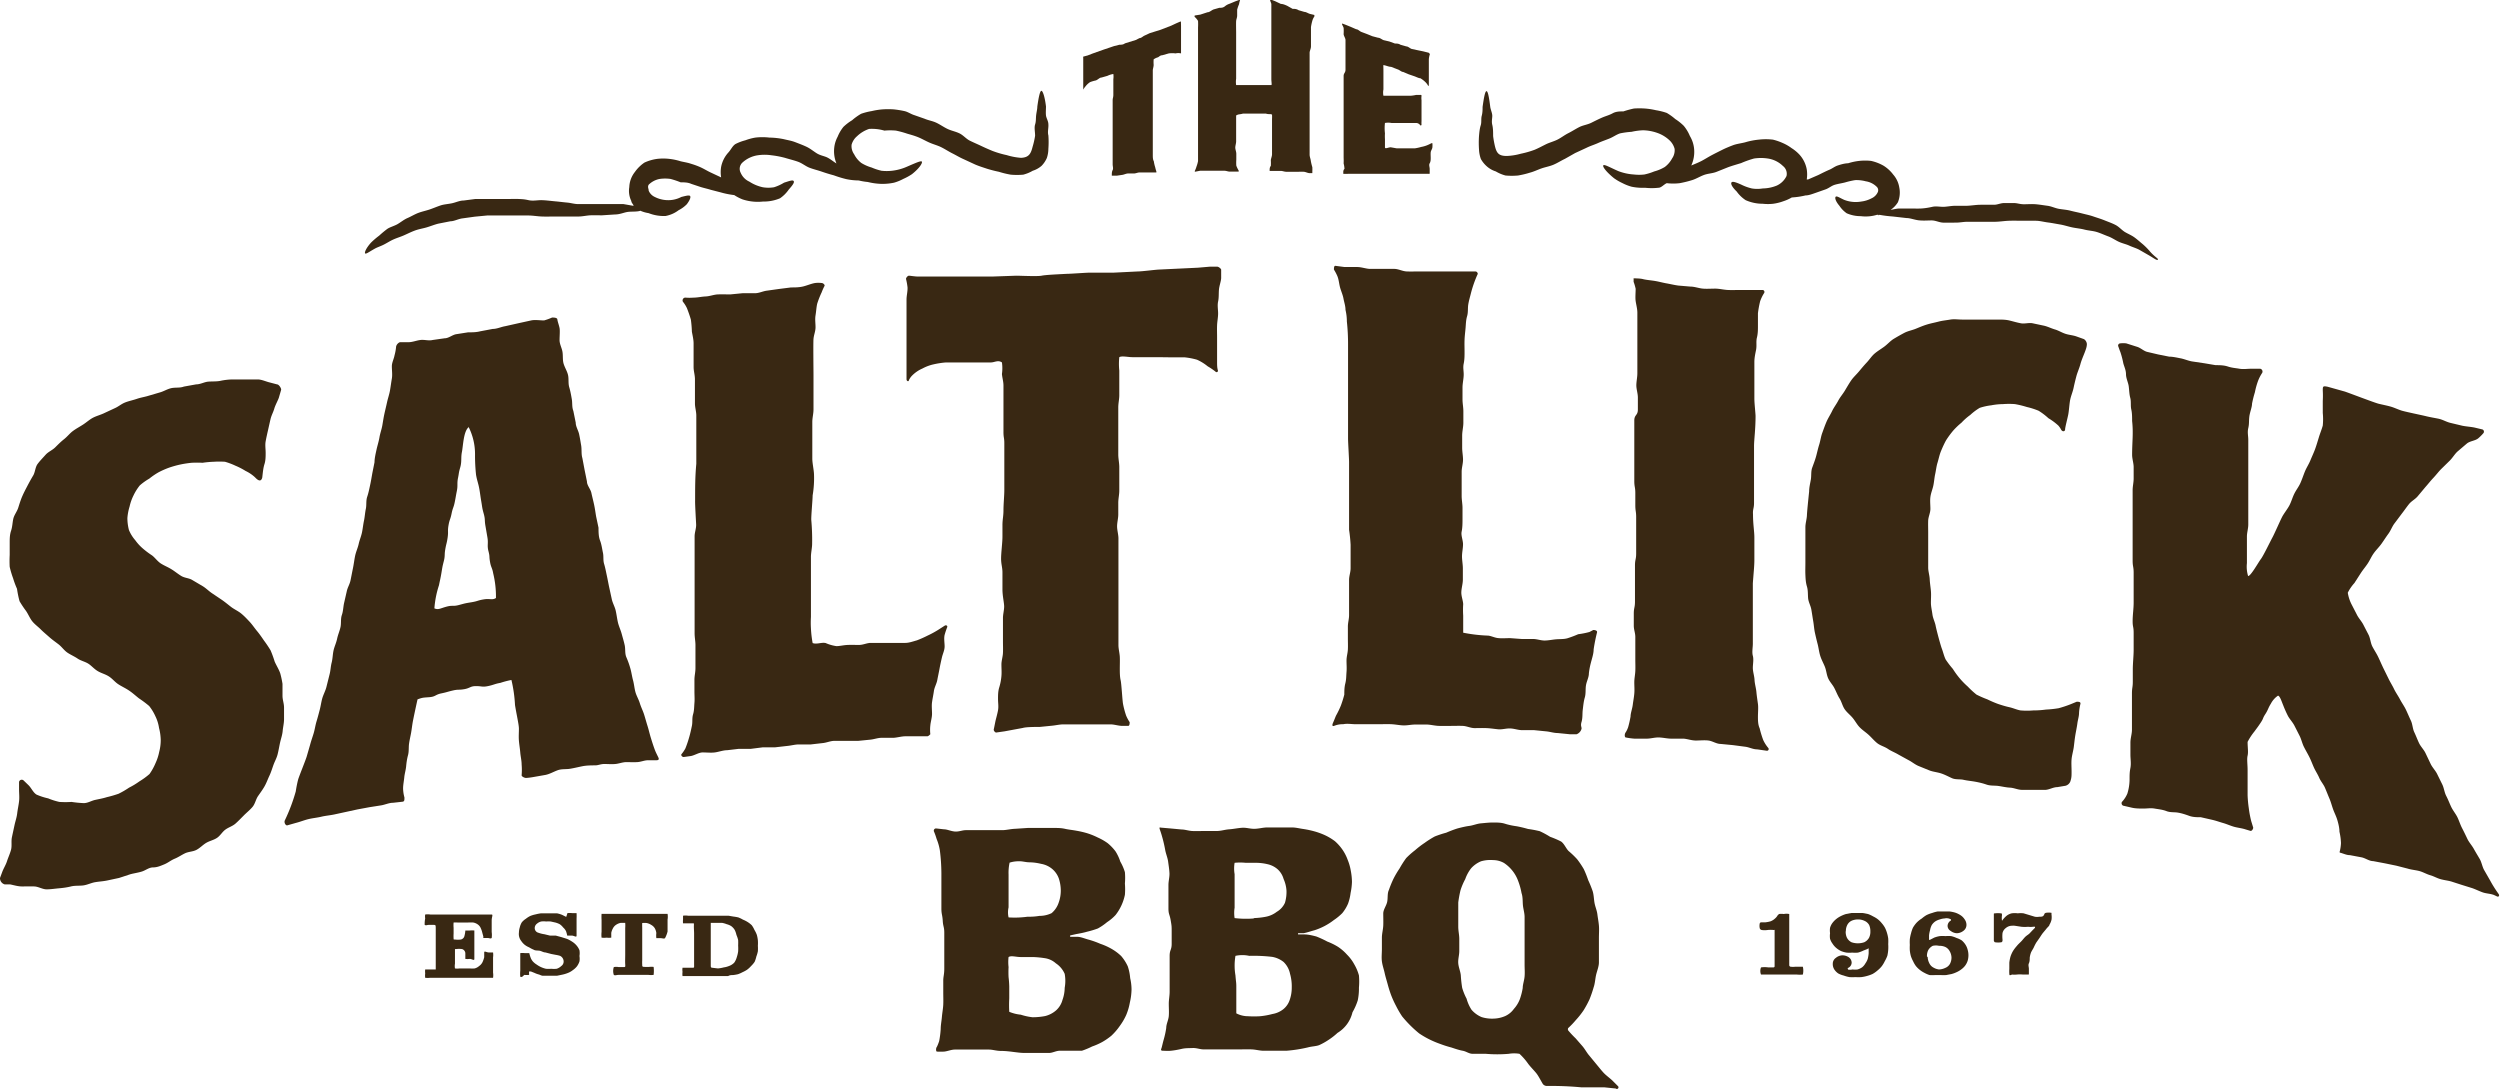
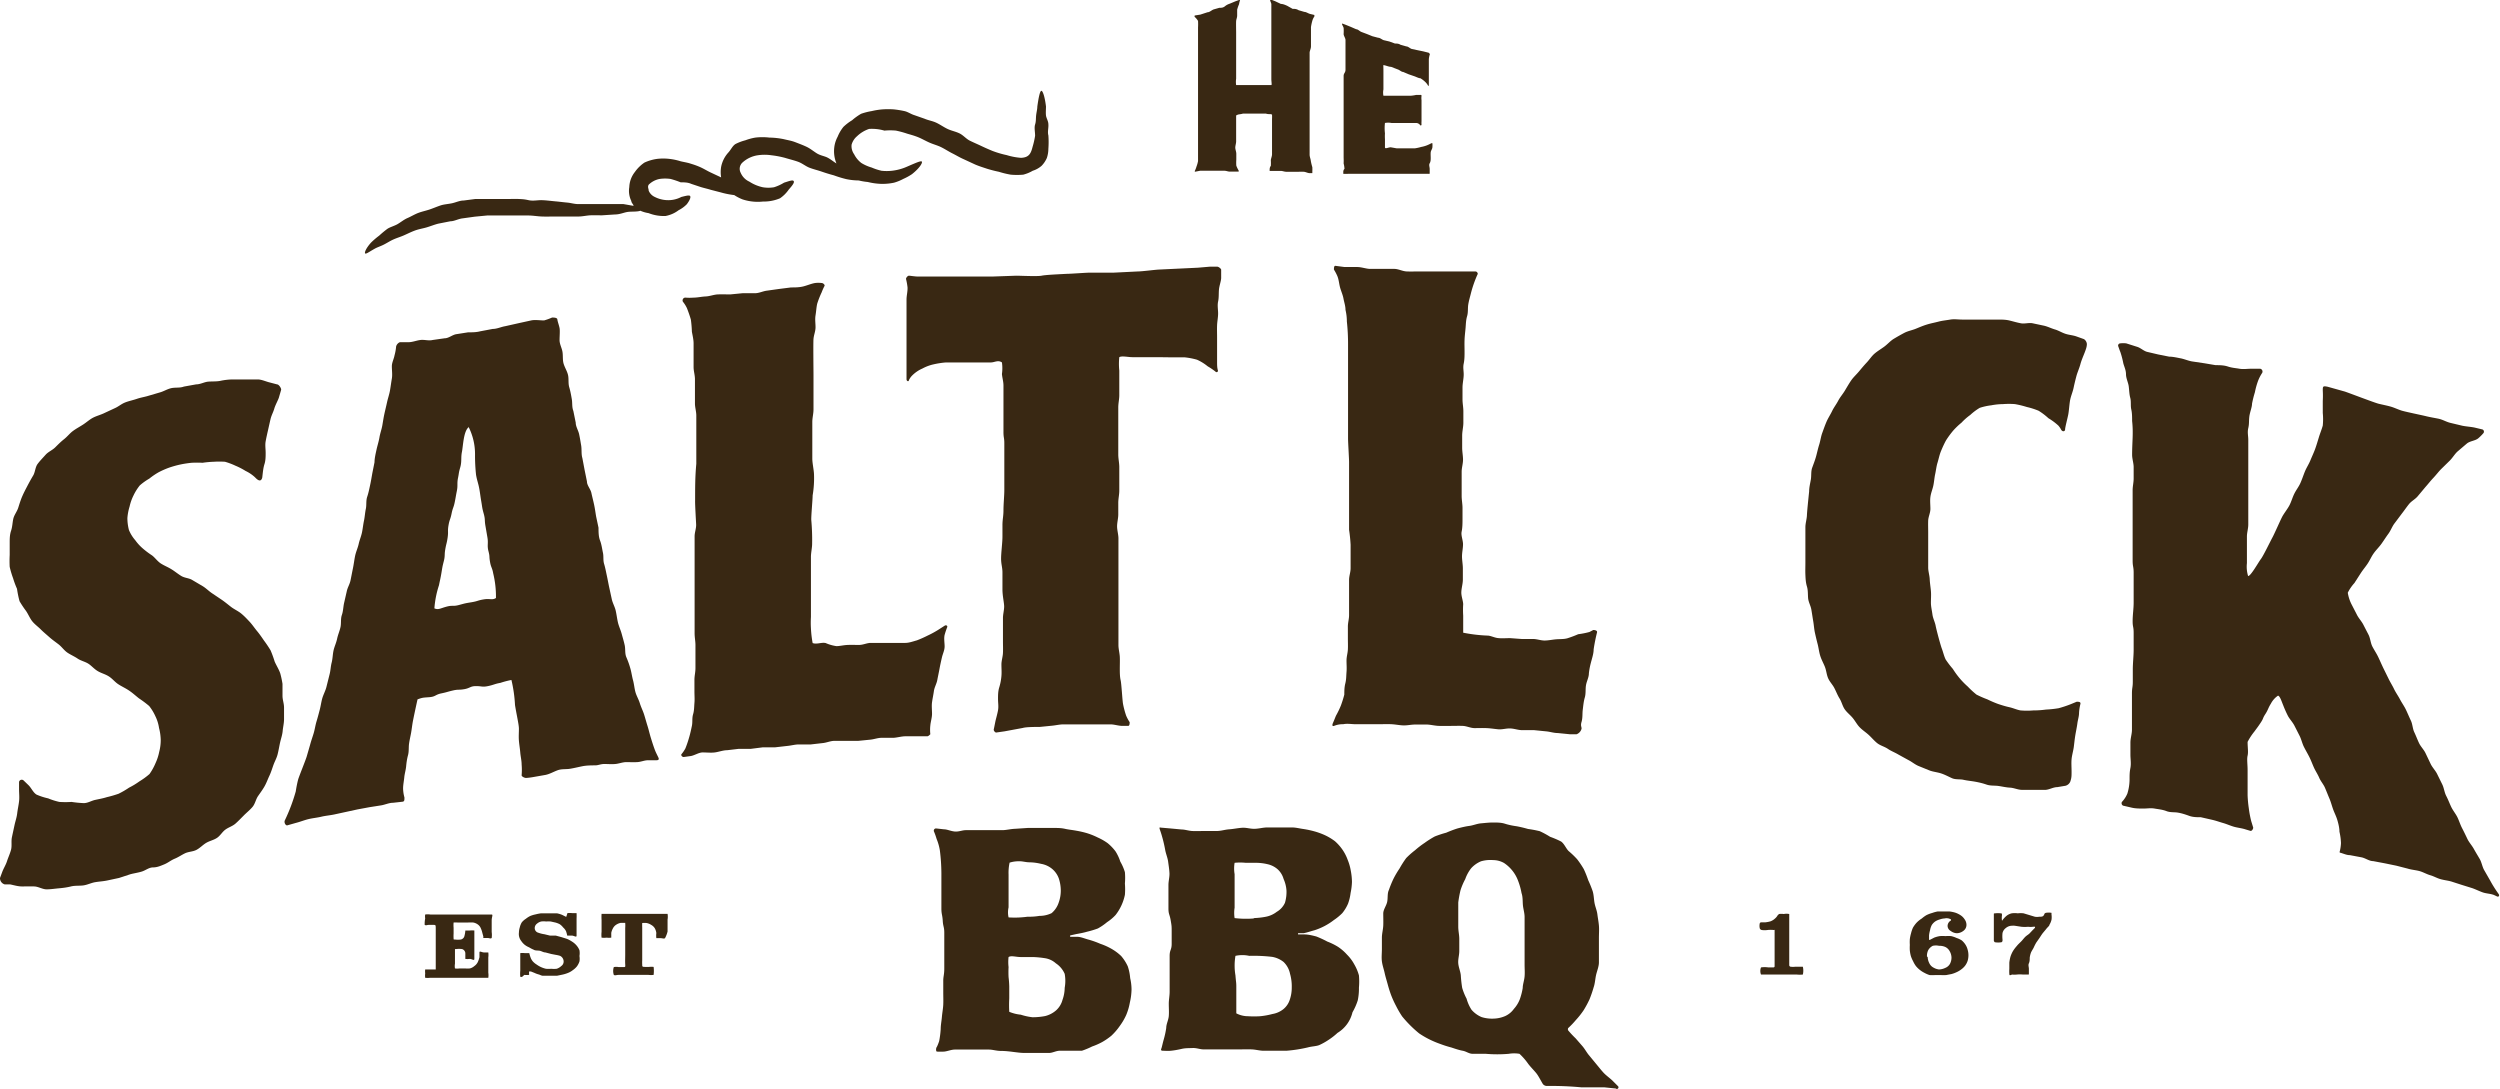
<svg xmlns="http://www.w3.org/2000/svg" viewBox="0 0 146.99 64.01">
  <defs>
    <style>.cls-1{fill:#392813;}</style>
  </defs>
  <title>Asset 1</title>
  <g id="Layer_2" data-name="Layer 2">
    <g id="Layer_1-2" data-name="Layer 1">
      <path class="cls-1" d="M15,28.07a2.19,2.19,0,0,0-.56-.38,4.06,4.06,0,0,0-.6-.31,4.15,4.15,0,0,0-.61-.23,5.18,5.18,0,0,0-.67,0,5.64,5.64,0,0,0-.65.06,5.83,5.83,0,0,0-.65,0,6.5,6.5,0,0,0-.65.1,5.93,5.93,0,0,0-.65.18,5,5,0,0,0-.62.27,4,4,0,0,0-.56.38,3.5,3.5,0,0,0-.56.4,2.94,2.94,0,0,0-.37.59,2.81,2.81,0,0,0-.23.65,3.09,3.09,0,0,0-.13.68,2.84,2.84,0,0,0,.09.7,2.14,2.14,0,0,0,.37.6,2.78,2.78,0,0,0,.46.5,5.1,5.1,0,0,0,.52.39c.17.12.33.36.54.49s.4.2.61.33.36.26.57.39.45.12.65.24l.61.36c.2.12.35.28.54.41l.58.39c.19.13.37.28.55.42s.43.25.61.4.32.3.48.47.29.37.44.55.28.37.41.56a6.89,6.89,0,0,1,.39.58,6.73,6.73,0,0,1,.24.66c.09.21.26.48.33.7a5.54,5.54,0,0,1,.13.61c0,.22,0,.46,0,.7s.09.45.09.69,0,.46,0,.69-.06.46-.08.69-.1.45-.15.67-.09.48-.15.71-.16.39-.24.61-.14.43-.24.64-.17.42-.29.63-.25.38-.38.57-.17.45-.32.63-.33.32-.5.49-.32.33-.5.49-.41.22-.6.36-.3.36-.5.49-.43.17-.63.29-.36.3-.57.41-.46.1-.67.2-.39.23-.61.32-.39.24-.61.33S9.24,51,9,51s-.43.17-.65.24-.45.1-.68.16L7,51.62l-.7.15c-.24.05-.48.06-.71.1s-.46.16-.7.19-.48,0-.72.06-.48.09-.71.11-.48.06-.72.06-.48-.16-.72-.17-.48,0-.72,0S.84,52.05.6,52H.28A.38.38,0,0,1,0,51.62l.12-.32c.08-.23.22-.44.29-.66s.18-.45.24-.68,0-.49.05-.73.1-.46.15-.7.13-.45.16-.7.08-.46.11-.71,0-.47,0-.72,0-.27,0-.42a.16.16,0,0,1,.27-.09l.29.28c.17.17.27.43.47.55a3.57,3.57,0,0,0,.68.22,3.94,3.94,0,0,0,.66.21,5.4,5.4,0,0,0,.72,0,6.28,6.28,0,0,0,.72.07c.23,0,.44-.14.67-.19s.46-.09.68-.16a6.79,6.79,0,0,0,.69-.2,5,5,0,0,0,.62-.36,4.52,4.52,0,0,0,.61-.37,4.24,4.24,0,0,0,.59-.43,3.29,3.29,0,0,0,.35-.63,2.94,2.94,0,0,0,.22-.67,2.71,2.71,0,0,0,.09-.7,3.06,3.06,0,0,0-.1-.71,2.31,2.31,0,0,0-.21-.68,2.81,2.81,0,0,0-.37-.61,6.48,6.48,0,0,0-.6-.45c-.18-.14-.35-.3-.57-.45s-.41-.23-.63-.37-.35-.33-.57-.47-.43-.18-.65-.31-.37-.32-.56-.44-.44-.17-.63-.3-.41-.22-.6-.35-.33-.34-.51-.48-.37-.27-.55-.43-.35-.3-.51-.46-.36-.3-.5-.48-.23-.41-.36-.6a6.12,6.12,0,0,1-.38-.57A5.82,5.82,0,0,1,1,34.62,5.42,5.42,0,0,1,.77,34a5.56,5.56,0,0,1-.2-.67,6.36,6.36,0,0,1,0-.7c0-.24,0-.47,0-.71s0-.47.08-.71.08-.47.13-.7.22-.43.29-.65.14-.45.23-.66.2-.42.31-.63.22-.41.34-.61.12-.49.26-.68.31-.36.47-.54.4-.27.57-.44.33-.33.52-.48.33-.34.52-.48.4-.25.6-.38.37-.29.58-.4.46-.17.68-.28L6.75,24c.21-.09.37-.24.59-.33s.48-.14.71-.22.46-.11.68-.18l.68-.2c.22-.06.43-.2.67-.25s.5,0,.73-.09l.72-.13c.25,0,.48-.14.71-.16s.5,0,.73-.05.5-.08.73-.08.5,0,.73,0,.51,0,.73,0,.49.13.71.18l.42.11c.11,0,.26.24.24.32s-.09.31-.13.45-.21.44-.27.65-.17.4-.22.61-.1.44-.15.66-.1.44-.14.66,0,.45,0,.67,0,.45-.07.67-.09.44-.13.79C15.37,28.27,15.25,28.34,15,28.07Z" />
      <path class="cls-1" d="M24.55,41.12c-.05.21-.24,1.1-.28,1.32s-.06.43-.1.65-.09.42-.12.64,0,.45-.06.67-.09.43-.11.65-.09.44-.11.65-.07.45-.07.66a2.15,2.15,0,0,0,.08.53c0,.16,0,.24-.13.25l-.54.06c-.23,0-.46.11-.69.15l-.7.11-.7.13-.69.15-.69.15c-.24.05-.5.07-.75.13s-.5.08-.75.14-.49.16-.73.22l-.53.15c-.09,0-.18-.15-.14-.28a10.44,10.44,0,0,0,.65-1.72,6.87,6.87,0,0,1,.14-.7c.07-.23.43-1.11.5-1.34l.2-.69c.06-.23.14-.45.21-.68s.1-.47.17-.7.13-.46.19-.69.08-.41.14-.64.21-.5.26-.73l.18-.72c.06-.23.06-.45.12-.68s.06-.48.11-.71.16-.45.21-.69.15-.46.2-.69,0-.48.08-.71.08-.47.13-.7l.16-.7c.05-.23.17-.4.22-.64s.09-.46.14-.7.08-.5.13-.74.16-.47.21-.7.14-.43.19-.66.07-.47.12-.7.06-.47.11-.7,0-.47.08-.71.12-.45.17-.68.09-.47.13-.7l.13-.65c0-.23.07-.52.12-.75s.13-.47.17-.71.13-.48.17-.71.07-.44.12-.67.11-.47.16-.7.13-.45.17-.68.07-.47.11-.7,0-.49,0-.72.12-.43.16-.66a2.74,2.74,0,0,0,.09-.51.38.38,0,0,1,.22-.25l.51,0c.23,0,.46-.1.7-.13s.48.06.72,0l.7-.1c.24,0,.45-.2.68-.24l.7-.11c.24,0,.48,0,.71-.06l.74-.14c.25,0,.49-.12.73-.16L30.5,19l.73-.16c.24-.05.51,0,.76,0a3.45,3.45,0,0,0,.47-.17c.09,0,.3,0,.31.11s.1.35.13.51,0,.48,0,.71.13.45.17.68,0,.48.07.71.21.44.26.67,0,.47.07.71.11.47.15.7,0,.46.09.69l.14.69c0,.23.15.45.2.68s.08.43.12.66,0,.51.07.74l.13.69.14.69c0,.23.21.44.26.67s.11.46.16.69.08.47.12.7l.14.66c0,.23,0,.52.09.75s.12.49.17.72,0,.43.07.66.11.46.16.69.09.46.14.69.1.46.15.69.18.45.23.67.08.47.13.69.16.45.22.67.13.45.18.68,0,.48.1.71.18.46.24.68.09.45.15.67.08.47.14.69.19.43.26.66.18.44.25.66.13.45.2.67.12.45.19.68.14.45.22.67.15.34.23.51-.08.16-.16.16h-.45c-.21,0-.42.1-.64.11s-.43,0-.64,0-.42.09-.64.11-.44,0-.65,0S35.17,45,35,45s-.5,0-.75.05-.49.11-.73.15-.5,0-.74.09-.46.22-.7.27l-.74.13a3.54,3.54,0,0,1-.41.05c-.1,0-.27-.09-.26-.16a3.72,3.72,0,0,0,0-.63c0-.23-.06-.46-.08-.7s-.06-.46-.08-.7,0-.47,0-.71-.15-.87-.23-1.39a8.15,8.15,0,0,0-.21-1.47,5,5,0,0,0-.65.17c-.34.06-.39.12-.73.19s-.36,0-.7,0-.35.12-.69.18-.34,0-.68.08-.34.1-.68.17-.33.19-.68.22S24.87,41,24.55,41.12Zm3-16c-.3.25-.32,1.1-.39,1.45s0,.56-.1.91-.06.27-.13.62,0,.42-.07.77-.05.29-.12.64-.12.34-.19.69-.12.34-.18.69,0,.36-.05.71-.08.35-.14.7,0,.36-.09.71-.08.35-.14.7-.07.35-.14.7a5.7,5.7,0,0,0-.27,1.36c.24.1.34,0,.71-.1s.37,0,.74-.1.36-.1.73-.16.36-.11.73-.17.49.06.71-.08A5.74,5.74,0,0,0,29,33.72c-.06-.35-.13-.34-.19-.69s0-.27-.09-.62,0-.45-.06-.8l-.12-.7c-.06-.35,0-.35-.1-.71s-.08-.35-.14-.7-.05-.35-.11-.71-.14-.52-.2-.87a10.46,10.46,0,0,1-.06-1.19A3.55,3.55,0,0,0,27.54,25.08Z" />
      <path class="cls-1" d="M54.52,43.29c-.19,0-.4,0-.57,0s-.47,0-.7,0-.46.07-.7.09l-.71,0c-.23,0-.45.09-.68.11l-.7.07c-.23,0-.47,0-.7,0s-.47,0-.7,0-.46.11-.69.13l-.7.08c-.23,0-.47,0-.7,0s-.46.07-.7.09l-.7.08c-.24,0-.48,0-.72,0l-.71.09c-.24,0-.47,0-.71,0l-.68.08c-.23,0-.49.1-.72.13s-.48,0-.71,0-.45.16-.69.21l-.43.06c-.09,0-.18-.1-.13-.17A1.91,1.91,0,0,0,40.3,44a6.36,6.36,0,0,0,.22-.65c.06-.2.11-.43.16-.67s0-.44.07-.68.06-.44.08-.67,0-.44,0-.68,0-.44,0-.68.06-.44.06-.68,0-.44,0-.68,0-.44,0-.68-.05-.44-.05-.71,0-.45,0-.71,0-.46,0-.71,0-.47,0-.71,0-.47,0-.71,0-.47,0-.71,0-.47,0-.71,0-.47,0-.71,0-.47,0-.71.1-.47.09-.71-.07-1.19-.06-1.42c0-.79,0-1.39.07-2.14,0-.24,0-.48,0-.71s0-.48,0-.71,0-.48,0-.71,0-.48,0-.71-.08-.48-.08-.71,0-.49,0-.72,0-.48,0-.71-.08-.48-.08-.7,0-.48,0-.7,0-.47,0-.7-.06-.46-.1-.69a6.66,6.66,0,0,0-.06-.71c-.06-.21-.14-.44-.23-.67a1.87,1.87,0,0,0-.23-.37c-.07-.09,0-.27.16-.25a3,3,0,0,0,.44,0c.25,0,.49-.06.73-.07s.48-.11.72-.12.49,0,.73,0l.72-.07c.24,0,.49,0,.73,0s.46-.12.7-.15l.71-.1.71-.09c.24,0,.48,0,.72-.06s.46-.16.69-.2a1.61,1.61,0,0,1,.39,0c.09,0,.2.11.17.17a3.08,3.08,0,0,0-.17.38,5.34,5.34,0,0,0-.26.66c-.05.21-.06.45-.1.69s0,.46,0,.7-.1.45-.12.69,0,1.85,0,2.09,0,1.16,0,1.39,0,.43,0,.67-.07.49-.07.73,0,.47,0,.72,0,.48,0,.72,0,.47,0,.72.09.66.1.91a6.11,6.11,0,0,1-.08,1.25c0,.24-.09,1.2-.08,1.44a13.2,13.2,0,0,1,.05,1.4c0,.24-.07.53-.07.77s0,.48,0,.72,0,.48,0,.72,0,.48,0,.72,0,.48,0,.72,0,.45,0,.65a5.75,5.75,0,0,0,0,.68,6.49,6.49,0,0,0,.1.86c.25.09.53-.06.77,0a2.43,2.43,0,0,0,.63.18c.2,0,.41-.06.66-.07s.42,0,.66,0,.42-.1.66-.12l.69,0c.23,0,.46,0,.69,0s.47,0,.69,0,.46-.09.68-.15a6.53,6.53,0,0,0,.63-.28,5.69,5.69,0,0,0,.61-.33l.39-.25c.08-.06.19,0,.15.09a4.63,4.63,0,0,0-.15.45c-.05.22,0,.46,0,.68s-.11.43-.16.65-.1.44-.14.66-.09.44-.13.66-.17.43-.2.65-.08.44-.11.66,0,.46,0,.68-.08.46-.1.68a2.31,2.31,0,0,0,0,.52C54.7,43.17,54.58,43.3,54.52,43.29Z" />
      <path class="cls-1" d="M59,25.4c0-.23,0-.46,0-.68s0-1.14,0-1.37,0-.45,0-.68-.07-.45-.09-.68a2.41,2.41,0,0,0,0-.68c-.23-.16-.43,0-.65,0l-1.32,0-.66,0c-.22,0-.44,0-.66,0a5,5,0,0,0-.72.11,2.55,2.55,0,0,0-.67.25,1.92,1.92,0,0,0-.59.4,1,1,0,0,0-.2.28c0,.1-.14.08-.14-.06s0-.31,0-.42,0-1.17,0-1.42,0-.51,0-.76,0-.45,0-.68,0-.49,0-.73,0-.44,0-.67.07-.47.06-.71a3.87,3.87,0,0,0-.09-.5c0-.07.1-.19.17-.19s.36.05.54.05.48,0,.73,0,.48,0,.73,0,.5,0,.74,0l.71,0,1.45,0,1.41-.05c.24,0,1.25.05,1.49,0s.93-.08,1.49-.11c.24,0,1.13-.07,1.37-.07.57,0,1.16,0,1.4,0l1.41-.07c.23,0,1-.1,1.22-.11l2.3-.11.7-.06.44,0c.08,0,.23.12.23.18s0,.31,0,.48-.11.46-.13.69,0,.47-.05.7,0,.47,0,.7-.05.46-.06.69,0,.46,0,.7,0,.48,0,.71,0,.47,0,.71,0,.37.05.55a.08.08,0,0,1-.12.08,3.57,3.57,0,0,0-.48-.33,2.79,2.79,0,0,0-.63-.39,4.19,4.19,0,0,0-.73-.14c-.24,0-.47,0-.72,0S68.2,21,68,21l-1.43,0c-.24,0-.61-.09-.76,0a3.78,3.78,0,0,0,0,.79c0,.23,0,.49,0,.73s0,.52,0,.73-.06.47-.06.7,0,.47,0,.7,0,.47,0,.7,0,.48,0,.71,0,.44,0,.67.06.5.06.73,0,.46,0,.69,0,.47,0,.7-.06.48-.06.71,0,.46,0,.69-.07.47-.07.7.09.52.08.75c0,1.1,0,2.51,0,2.74s0,1.17,0,1.39,0,.47,0,.7,0,.47,0,.7,0,.48,0,.7.07.48.08.69,0,.48,0,.69,0,.48.05.69.1,1.18.14,1.39a5.25,5.25,0,0,0,.18.68,2.23,2.23,0,0,0,.21.39c0,.07,0,.22-.09.22H66c-.23,0-.45-.08-.68-.09h-.7l-.69,0c-.23,0-.45,0-.68,0l-.71,0c-.24,0-.47.06-.7.08l-.7.07c-.23,0-.8,0-1,.06L59.06,43l-.49.07c-.06,0-.16-.11-.14-.19s.06-.29.09-.44.12-.45.16-.68,0-.43,0-.66,0-.45.07-.68.11-.44.13-.67,0-.45,0-.68.08-.45.09-.68,0-.46,0-.68,0-.47,0-.7,0-.44,0-.67.07-.46.07-.68-.1-.62-.1-1,0-.7,0-1-.08-.48-.08-.82.08-.94.08-1.28,0-.34,0-.68S59,30.36,59,30s.05-.85.05-1.19,0-.34,0-.68,0-1,0-1.37,0-.34,0-.69S59,25.75,59,25.4Z" />
      <path class="cls-1" d="M92.7,43.17l-.41,0-.7-.07c-.23,0-.46-.08-.69-.1l-.7-.07c-.23,0-.47,0-.7,0s-.46-.09-.7-.1-.47.07-.7.05-.46-.06-.7-.07-.47,0-.7,0-.46-.12-.69-.13-.47,0-.7,0l-.68,0c-.23,0-.49-.07-.72-.08l-.7,0c-.24,0-.47.06-.71.05s-.47-.06-.7-.07-.47,0-.71,0h-.7c-.23,0-.47,0-.7,0s-.47-.05-.71,0a1.38,1.38,0,0,0-.52.09c-.11.05-.16,0-.08-.18s.11-.27.17-.41a5.15,5.15,0,0,0,.29-.6,6.62,6.62,0,0,0,.2-.64c0-.2,0-.42.06-.66s.05-.43.07-.67,0-.43,0-.67.07-.43.08-.66,0-.43,0-.67,0-.44,0-.67.07-.44.07-.67,0-.43,0-.69,0-.46,0-.7,0-.44,0-.68.09-.45.09-.69,0-.46,0-.69,0-.46,0-.69a8.69,8.69,0,0,0-.09-.88c0-.59,0-1,0-1.2s0-.46,0-.69,0-.47,0-.7,0-.45,0-.69,0-.47,0-.7-.06-1.15-.06-1.38,0-.46,0-.69,0-.47,0-.69,0-.47,0-.69,0-.47,0-.69,0-.45,0-.67,0-1,0-1.22,0-.65,0-.87a12.23,12.23,0,0,0-.07-1.37q0-.34-.08-.68c0-.23-.08-.45-.12-.67s-.14-.43-.2-.65-.07-.45-.16-.67a2.9,2.9,0,0,0-.2-.38c0-.08,0-.23.09-.22l.53.07c.24,0,.49,0,.74,0s.48.09.73.11l.73,0,.73,0c.24,0,.48.14.73.15s.48,0,.72,0,.48,0,.72,0l1.44,0c.24,0,.48,0,.72,0h.44c.09,0,.17.12.12.18a6.86,6.86,0,0,0-.38,1.08c-.05.21-.12.43-.16.67s0,.46-.07.7-.07.45-.09.69-.05.45-.06.7,0,.46,0,.7,0,.46-.05.7,0,.4,0,.64-.07.52-.07.76,0,.46,0,.7.05.46.05.71,0,.43,0,.67-.07.5-.07.75,0,.47,0,.71.05.47.05.71-.08.47-.08.71,0,.47,0,.71,0,.47,0,.71.05.47.05.71,0,.4,0,.63,0,.52-.05.75.08.51.08.75-.06.48-.06.71.05.48.05.71,0,.44,0,.67-.09.52-.09.75.1.47.11.68a5.33,5.33,0,0,0,0,.68c0,.25,0,.78,0,1a9,9,0,0,0,1.42.17c.2,0,.41.13.66.15s.43,0,.68,0l.68.05c.22,0,.45,0,.67,0s.45.09.67.09.45-.05.67-.07.45,0,.67-.06a6.1,6.1,0,0,0,.64-.24,4.92,4.92,0,0,0,.66-.13l.23-.12s.25,0,.22.14a10.47,10.47,0,0,0-.2,1c0,.39-.21.76-.28,1.41,0,.24-.13.46-.17.7s0,.48-.07.72-.09.48-.12.72,0,.47-.07.71,0,.27,0,.4A.47.47,0,0,1,92.7,43.17Z" />
-       <path class="cls-1" d="M96.3,24.08c0-.24,0-.48,0-.71s-.09-.49-.09-.71.06-.48.06-.71,0-.48,0-.71,0-.49,0-.71,0-.49,0-.71,0-.51,0-.73,0-.49,0-.71-.07-.47-.1-.68,0-.5,0-.72a2.88,2.88,0,0,0-.12-.41c0-.08,0-.22,0-.21s.36,0,.55.05.47.07.71.11.44.1.67.14.47.1.7.13l.71.06c.24,0,.5.1.73.12s.49,0,.73,0,.5.07.75.08.47,0,.72,0h.76l.57,0a.12.12,0,0,1,.08.17,2.34,2.34,0,0,0-.24.49,5.81,5.81,0,0,0-.13.71c0,.22,0,.47,0,.72s0,.47-.06.71,0,.47-.05.72-.1.47-.1.72c0,.57,0,.88,0,1.44,0,.24,0,.48,0,.72s.06.78.07,1c0,.79-.09,1.43-.09,1.77s0,.34,0,.67,0,.34,0,.67,0,.34,0,.67,0,.34,0,.67,0,.33,0,.67-.08.34-.06.68c0,.58.08,1,.08,1.35s0,.34,0,.67,0,.33,0,.67-.05.79-.09,1.36c0,.24,0,.48,0,.71s0,.44,0,.67,0,.52,0,.75,0,.48,0,.71,0,.48,0,.71-.06.49,0,.71,0,.48,0,.71.09.48.1.71.09.48.11.71.06.48.09.7,0,.52,0,.74,0,.47.1.69a5.89,5.89,0,0,0,.21.69,2.07,2.07,0,0,0,.3.47.1.1,0,0,1-.1.16l-.55-.08c-.24,0-.44-.11-.67-.15l-.76-.1-.73-.07c-.24,0-.47-.17-.71-.2s-.49,0-.74,0-.48-.09-.72-.11l-.72,0c-.24,0-.47-.06-.72-.07s-.49.07-.73.07h-.72a4,4,0,0,1-.51-.07c-.07,0-.09-.2,0-.31a1.4,1.4,0,0,0,.14-.3,6.25,6.25,0,0,0,.14-.62c0-.2.1-.45.13-.69s.07-.43.09-.66,0-.43,0-.66.05-.44.06-.67,0-.44,0-.67,0-.42,0-.64,0-.46,0-.69-.09-.43-.09-.66,0-.36,0-.71.07-.35.07-.71,0-.27,0-.62,0-.45,0-.8,0-.34,0-.7.07-.35.07-.71,0-.35,0-.71,0-.35,0-.71,0-.35,0-.71-.05-.35-.05-.71,0-.35,0-.71-.06-.35-.06-.71,0-.35,0-.71,0-.35,0-.71,0-.35,0-.71,0-.35,0-.71,0-.35,0-.71S96.3,24.44,96.3,24.08Z" />
      <path class="cls-1" d="M121.44,46.2l-.48.08c-.23,0-.45.14-.68.16l-.7,0c-.23,0-.47,0-.7,0s-.47-.12-.7-.13-.47-.07-.69-.1-.46,0-.69-.08-.45-.13-.67-.17-.46-.06-.68-.11-.47,0-.69-.1-.42-.21-.64-.28-.46-.09-.67-.17l-.64-.26c-.22-.09-.4-.25-.6-.35l-.6-.33c-.2-.12-.42-.2-.61-.33s-.44-.19-.62-.33-.36-.36-.53-.51-.34-.26-.5-.42-.27-.38-.42-.56-.34-.32-.47-.51-.18-.44-.3-.63-.2-.41-.31-.62-.28-.37-.37-.59-.1-.45-.19-.67-.2-.41-.27-.64-.09-.45-.15-.68-.11-.44-.16-.67-.06-.45-.1-.68-.07-.45-.11-.68-.17-.44-.19-.67,0-.46-.07-.69-.08-.46-.09-.69,0-.46,0-.69,0-.49,0-.73,0-1.14,0-1.37.08-.47.09-.7.06-.73.13-1.4c0-.24.06-.47.1-.7s0-.48.08-.7.17-.45.23-.67.11-.46.18-.68.1-.47.18-.69.16-.45.25-.66.23-.42.33-.63.25-.4.36-.61.27-.39.39-.59.24-.41.37-.6.31-.35.46-.53.3-.36.46-.53.29-.38.47-.53.37-.26.56-.4.36-.34.56-.46.41-.24.62-.35.45-.15.67-.24.43-.18.66-.25.45-.11.68-.17.46-.08.69-.12.46,0,.7,0,.46,0,.7,0,.46,0,.7,0,.46,0,.7,0,.46,0,.7.06.44.12.66.16.47-.05.69,0l.66.14c.22.05.43.16.64.22s.41.19.63.26.45.08.66.16l.42.15a.38.38,0,0,1,.17.29c0,.17-.07.34-.13.5s-.19.45-.25.68-.18.49-.24.72-.11.43-.16.67-.15.46-.2.7-.07.66-.12.9-.18.73-.18.85-.16.16-.24,0a1.21,1.21,0,0,0-.16-.23,3.56,3.56,0,0,0-.58-.43,3.74,3.74,0,0,0-.58-.44,4.3,4.3,0,0,0-.69-.22,5.51,5.51,0,0,0-.7-.17,4.61,4.61,0,0,0-.7,0,3.89,3.89,0,0,0-.69.07,3.54,3.54,0,0,0-.68.15,3.33,3.33,0,0,0-.56.42,3.47,3.47,0,0,0-.51.45,4.23,4.23,0,0,0-.5.48,5.3,5.3,0,0,0-.41.56c-.11.2-.21.42-.3.64s-.13.44-.2.67-.09.45-.14.68-.06.45-.11.68-.14.43-.17.66,0,.47,0,.7-.12.46-.13.68,0,.47,0,.69,0,.49,0,.72,0,.45,0,.67,0,.47,0,.69.08.46.09.69.05.46.07.69,0,.47,0,.69.06.46.09.69.15.45.19.67.28,1.12.36,1.33.13.45.23.65a5.59,5.59,0,0,0,.42.55,5,5,0,0,0,.4.55,4.74,4.74,0,0,0,.48.49,5,5,0,0,0,.51.47,5.87,5.87,0,0,0,.64.28,6.43,6.43,0,0,0,.63.27c.21.07.43.14.66.19s.43.15.66.19a4.44,4.44,0,0,0,.75,0,5.27,5.27,0,0,0,.74-.05,6.28,6.28,0,0,0,.75-.08,6.61,6.61,0,0,0,.72-.24l.34-.14c.11,0,.25,0,.22.13a2.89,2.89,0,0,0-.08.51c0,.23-.07.41-.1.64s-.08.45-.12.69-.06.46-.09.69-.11.49-.13.72,0,.49,0,.72,0,.35-.05.51A.42.42,0,0,1,121.44,46.2Z" />
      <path class="cls-1" d="M132.15,43.62c0,.33.05.59,0,.81s0,.49,0,.86,0,.44,0,.68,0,.55,0,.79a7,7,0,0,0,.07.76,6.43,6.43,0,0,0,.14.75l.12.39c0,.09-.09.22-.17.19l-.3-.09c-.22-.07-.45-.09-.66-.15s-.43-.16-.64-.22-.43-.14-.65-.19l-.66-.15c-.22,0-.46,0-.68-.08s-.43-.15-.66-.19-.45,0-.68-.09-.47-.11-.7-.15-.43,0-.65,0-.46,0-.68-.05-.34-.08-.52-.12a.16.16,0,0,1-.07-.22,1.64,1.64,0,0,0,.32-.49,2.87,2.87,0,0,0,.13-.8c0-.31,0-.45.05-.71s0-.53,0-.78,0-.46,0-.71.09-.51.09-.75,0-.35,0-.71,0-.35,0-.71,0-.35,0-.71.05-.35.05-.71,0-.35,0-.71.05-.8.05-1.15,0-.62,0-1-.06-.33-.06-.69.06-.73.06-1.08,0-.71,0-1.06,0-.35,0-.71-.06-.35-.06-.71,0-1.06,0-1.42,0-.45,0-.67,0-.47,0-.69,0-.46,0-.68,0-.46,0-.68.06-.46.06-.68,0-.46,0-.68-.09-.49-.09-.71c0-.8.08-1.26,0-2,0-.23,0-.46-.05-.68s0-.46-.06-.68-.06-.46-.09-.68S125,22.24,125,22s-.11-.45-.16-.65a5.2,5.2,0,0,0-.17-.65c-.06-.14-.09-.25-.13-.35a.13.13,0,0,1,.11-.16,1.43,1.43,0,0,1,.37,0l.63.2c.21.06.39.25.6.3l.64.15.65.13c.22,0,.47.06.68.1s.43.14.66.18l.74.11.65.11c.23,0,.48,0,.72.08s.45.09.68.13.47,0,.71,0l.51,0a.17.17,0,0,1,.12.24,2.48,2.48,0,0,0-.24.46,4.34,4.34,0,0,0-.19.68,6.21,6.21,0,0,0-.17.68c0,.21-.13.5-.16.77s0,.4-.06.66,0,.44,0,.7,0,.45,0,.71,0,.6,0,.85,0,.79,0,1,0,.53,0,1c0,.67,0,1.17,0,1.41s-.08.47-.08.71,0,.39,0,.78,0,.39,0,.78a1.88,1.88,0,0,0,.07.76c.16,0,.61-.82.75-1s.56-1.05.68-1.27.46-1,.57-1.21.33-.48.44-.7.17-.45.28-.67.25-.39.35-.61.18-.47.27-.69.23-.43.32-.65.2-.45.28-.67.15-.46.22-.69.17-.47.23-.69a3.83,3.83,0,0,0,0-.74c0-.26,0-.48,0-.71a5.34,5.34,0,0,0,0-.61c0-.24,0-.28.29-.22l1,.28c.22.07,1.75.66,2,.72s.46.1.68.16.44.17.66.24,1.2.27,1.44.33.5.1.74.15.44.18.68.24l.71.17c.24.05.49.06.73.11l.46.11a.14.14,0,0,1,.06.21,2.62,2.62,0,0,1-.32.32c-.18.14-.48.15-.66.3l-.54.46c-.17.15-.29.37-.46.54l-.5.49c-.16.16-.3.35-.47.53s-.3.35-.46.53l-.46.55c-.15.18-.37.28-.52.47s-.28.38-.42.56l-.42.56c-.14.18-.22.42-.36.61s-.26.38-.4.58-.33.38-.47.58-.21.38-.34.58-.28.37-.41.57l-.38.59a2.52,2.52,0,0,0-.39.57,2.34,2.34,0,0,0,.21.66l.32.62c.1.21.27.38.38.59l.32.62c.1.21.11.47.22.68s.24.4.34.61.19.42.29.63l.31.63c.1.21.23.41.33.62s.24.4.35.61.25.4.35.61.19.43.29.64.1.47.2.68.18.43.28.64.28.38.38.59l.3.63c.1.21.28.39.38.59l.31.63c.1.21.12.46.23.67s.19.43.29.64.26.4.36.6.17.44.28.65.21.42.31.63.27.39.38.59.24.41.35.6.15.46.26.65l.35.61a7.17,7.17,0,0,0,.49.78c.09.12,0,.21-.1.15l-.17-.08c-.21-.08-.45-.08-.65-.15s-.42-.18-.62-.25l-.61-.19-.62-.2c-.21-.06-.43-.08-.64-.14s-.39-.17-.6-.23-.41-.18-.62-.24-.49-.08-.71-.15l-.66-.17-.68-.14-.69-.13c-.23,0-.44-.17-.67-.22l-.69-.13c-.21,0-.39-.1-.6-.15a.1.1,0,0,1,0-.08,2.33,2.33,0,0,0,.07-.48,3.41,3.41,0,0,0-.09-.67c0-.2-.05-.43-.12-.67s-.17-.42-.25-.64-.13-.43-.22-.64-.17-.42-.26-.63-.25-.38-.34-.59-.22-.4-.31-.6-.17-.42-.27-.62-.22-.4-.32-.6-.15-.44-.25-.64l-.31-.61c-.11-.21-.28-.38-.38-.57a6.91,6.91,0,0,1-.28-.63c-.1-.24-.18-.52-.3-.56a1.28,1.28,0,0,0-.42.47c-.17.27-.16.36-.33.62s-.09.23-.27.5-.18.26-.37.52A3.58,3.58,0,0,0,132.15,43.62Z" />
      <path class="cls-1" d="M55.35,53.41c0-.24,0-.47,0-.69s0-1.16,0-1.38A11.08,11.08,0,0,0,55.26,50a3,3,0,0,0-.19-.67,4.06,4.06,0,0,0-.16-.45.13.13,0,0,1,.14-.17l.45.05c.19,0,.4.11.64.13s.43-.08.65-.08.43,0,.64,0l.75,0,.75,0c.23,0,.48-.07.75-.08l.75-.05.75,0,.76,0c.23,0,.45,0,.67.05s.45.07.66.11a5.45,5.45,0,0,1,.65.15,4.15,4.15,0,0,1,.62.25,3.29,3.29,0,0,1,.58.33,2.73,2.73,0,0,1,.47.49,2.65,2.65,0,0,1,.28.6,2.9,2.9,0,0,1,.27.62,4,4,0,0,1,0,.67,4.19,4.19,0,0,1,0,.66,2.86,2.86,0,0,1-.55,1.19,2.69,2.69,0,0,1-.5.42,3.32,3.32,0,0,1-.54.37,5.19,5.19,0,0,1-.63.19c-.2.06-.42.1-.64.14l-.36.08s0,.08,0,.08l.41,0c.22,0,.45.11.69.17a5.48,5.48,0,0,1,.67.24,3.78,3.78,0,0,1,.65.29,2.87,2.87,0,0,1,.58.43,2.56,2.56,0,0,1,.39.61,2.93,2.93,0,0,1,.14.69,3.1,3.1,0,0,1,.08.66,3.66,3.66,0,0,1-.1.78,3.42,3.42,0,0,1-.21.72,3.47,3.47,0,0,1-.38.65,3.54,3.54,0,0,1-.5.58,3.78,3.78,0,0,1-.54.37,3.87,3.87,0,0,1-.59.26,4.51,4.51,0,0,1-.6.25c-.2,0-.43,0-.66,0s-.42,0-.64,0-.42.13-.64.13l-.71,0h-.71c-.42,0-.89-.12-1.41-.12-.25,0-.48-.08-.7-.08s-.51,0-.71,0l-.64,0c-.2,0-.42,0-.64,0s-.43.1-.64.12a4,4,0,0,1-.42,0c-.06,0-.08-.19,0-.29a2.63,2.63,0,0,0,.13-.33,5.47,5.47,0,0,0,.09-.71c0-.23.05-.47.07-.71s.07-.49.08-.73,0-.46,0-.7,0-.48,0-.71.06-.35.06-.7,0-.35,0-.7,0-.31,0-.66,0-.4,0-.75-.07-.35-.09-.7S55.35,53.76,55.35,53.41Zm5.06.49a3.87,3.87,0,0,0,.71-.05,1.63,1.63,0,0,0,.71-.16,1.38,1.38,0,0,0,.42-.63,2.06,2.06,0,0,0,.12-.71,2.29,2.29,0,0,0-.12-.71,1.31,1.31,0,0,0-.41-.57,1.39,1.39,0,0,0-.63-.28,3.08,3.08,0,0,0-.69-.09c-.21,0-.41-.07-.6-.06a1.74,1.74,0,0,0-.56.08,2.78,2.78,0,0,0-.06.7c0,.25,0,.46,0,.68s0,.44,0,.68,0,.35,0,.57a1.32,1.32,0,0,0,0,.59A5.59,5.59,0,0,0,60.41,53.9ZM59.34,58c0,.28,0,.5,0,.7a7.12,7.12,0,0,0,0,.79,2.36,2.36,0,0,0,.68.17,3.4,3.4,0,0,0,.69.15,3.9,3.9,0,0,0,.74-.07,1.54,1.54,0,0,0,.65-.34,1.27,1.27,0,0,0,.37-.61,2.19,2.19,0,0,0,.13-.71,2.3,2.3,0,0,0,0-.82,1.41,1.41,0,0,0-.52-.62,1.23,1.23,0,0,0-.63-.3,5.82,5.82,0,0,0-.72-.07c-.21,0-.44,0-.72,0s-.55-.1-.71,0a2.5,2.5,0,0,0,0,.59,5.75,5.75,0,0,0,0,.59A5.84,5.84,0,0,1,59.34,58Z" />
      <path class="cls-1" d="M68.7,53.41c0-.24,0-.47,0-.69s0-.47,0-.69.07-.47.06-.69-.05-.47-.08-.69-.13-.45-.17-.67-.09-.45-.15-.67-.1-.35-.16-.52,0-.14.05-.13l.58.05.64.06c.2,0,.42.08.64.09s.43,0,.65,0,.49,0,.76,0,.48-.08.75-.1.48-.07.75-.09.49.07.76.06.48-.08.75-.08l.76,0c.23,0,.45,0,.67,0s.45.06.66.09a5.52,5.52,0,0,1,.66.14,4.25,4.25,0,0,1,.63.23,3.32,3.32,0,0,1,.58.35,2.75,2.75,0,0,1,.45.51,2.62,2.62,0,0,1,.3.59,2.93,2.93,0,0,1,.18.63,3.72,3.72,0,0,1,.07.66,3.62,3.62,0,0,1-.08.65,2.79,2.79,0,0,1-.15.63,2.33,2.33,0,0,1-.34.56,3.26,3.26,0,0,1-.5.41,3.69,3.69,0,0,1-1.15.6c-.2.05-.41.13-.63.17l-.32,0s0,.07,0,.07l.37,0c.22,0,.47.06.7.12a5.73,5.73,0,0,1,.65.3,3.73,3.73,0,0,1,.63.31,2.76,2.76,0,0,1,.53.46,2.41,2.41,0,0,1,.42.56,2.7,2.7,0,0,1,.28.66,4,4,0,0,1,0,.72,3.36,3.36,0,0,1-.07.75,3.57,3.57,0,0,1-.31.7,1.94,1.94,0,0,1-.88,1.21,3.75,3.75,0,0,1-.51.4,3.81,3.81,0,0,1-.57.32c-.19.07-.43.07-.65.13a8.27,8.27,0,0,1-1.27.2c-.2,0-.42,0-.65,0l-.7,0c-.22,0-.45-.07-.7-.08s-.47,0-.71,0l-.71,0h-.71c-.27,0-.5,0-.7,0s-.4-.09-.64-.08-.42,0-.64.05-.43.09-.64.11-.32,0-.47,0-.1-.1-.08-.15.08-.33.13-.5a5.2,5.2,0,0,0,.15-.69c0-.23.13-.46.15-.7s0-.48,0-.72.05-.47.05-.71,0-.48,0-.71,0-.35,0-.7,0-.35,0-.7.12-.35.12-.7,0-.35,0-.7,0-.35-.06-.7S68.7,53.76,68.7,53.41Zm5,.57a4.3,4.3,0,0,0,.73-.08,1.51,1.51,0,0,0,.64-.29,1.17,1.17,0,0,0,.48-.53,2.25,2.25,0,0,0,.09-.72,2,2,0,0,0-.17-.68,1.21,1.21,0,0,0-.35-.57,1.34,1.34,0,0,0-.6-.3,2.92,2.92,0,0,0-.69-.08l-.59,0a3.16,3.16,0,0,0-.65,0,2,2,0,0,0,0,.67c0,.25,0,.46,0,.68s0,.44,0,.68,0,.39,0,.61a1.93,1.93,0,0,0,0,.61A5.63,5.63,0,0,0,73.74,54ZM72.69,58c0,.28,0,.51,0,.7s0,.66,0,.88a1.49,1.49,0,0,0,.69.17,5.48,5.48,0,0,0,.71,0,4.32,4.32,0,0,0,.72-.13,1.4,1.4,0,0,0,.64-.28,1.18,1.18,0,0,0,.39-.58,2.19,2.19,0,0,0,.11-.71,2.67,2.67,0,0,0-.1-.79,1.33,1.33,0,0,0-.38-.7,1.49,1.49,0,0,0-.67-.3,9.42,9.42,0,0,0-1.35-.06,1.91,1.91,0,0,0-.81,0,3.4,3.4,0,0,0,0,1.15C72.67,57.75,72.69,57.75,72.69,58Z" />
      <path class="cls-1" d="M95,64l-.68-.07c-.54,0-1.1,0-1.35,0a19,19,0,0,0-2-.08.3.3,0,0,1-.26-.12c-.13-.22-.22-.4-.33-.56s-.35-.39-.52-.61a3.67,3.67,0,0,0-.52-.6,1.89,1.89,0,0,0-.63,0,7.89,7.89,0,0,1-1.35,0c-.24,0-.55,0-.77,0s-.37-.14-.59-.18-.45-.12-.66-.19a6.49,6.49,0,0,1-.66-.21,5.76,5.76,0,0,1-.64-.27,5.31,5.31,0,0,1-.6-.35,6.94,6.94,0,0,1-1-1,5.42,5.42,0,0,1-.35-.6,5.94,5.94,0,0,1-.29-.63,6.87,6.87,0,0,1-.21-.66c-.06-.22-.13-.44-.18-.67s-.13-.44-.16-.68,0-.47,0-.71,0-.45,0-.68.07-.48.08-.71,0-.48,0-.71.18-.45.23-.68,0-.49.1-.7a6.24,6.24,0,0,1,.27-.66,5.53,5.53,0,0,1,.36-.61,5.64,5.64,0,0,1,.39-.61,4.91,4.91,0,0,1,.52-.46,5.22,5.22,0,0,1,.56-.43,5.64,5.64,0,0,1,.6-.38,6.08,6.08,0,0,1,.67-.22,6.92,6.92,0,0,1,.66-.25c.23-.06.47-.12.7-.15s.45-.13.68-.15.48-.05.71-.05.48,0,.7.07.46.12.69.15a6.8,6.8,0,0,1,.67.16,6.65,6.65,0,0,1,.69.13,5.28,5.28,0,0,1,.61.33,5.52,5.52,0,0,1,.65.28c.19.14.28.4.44.56a5,5,0,0,1,.5.48,5.33,5.33,0,0,1,.39.58,6,6,0,0,1,.26.65,6.71,6.71,0,0,1,.26.64c.07.22.07.46.11.69s.14.44.17.68.07.43.09.66,0,.5,0,.73,0,.49,0,.73,0,.47,0,.71-.12.52-.17.75-.06.48-.14.71a7.2,7.2,0,0,1-.24.7,5.9,5.9,0,0,1-.35.65,4.78,4.78,0,0,1-.46.58,5,5,0,0,1-.45.47.16.16,0,0,0,0,.13,5.81,5.81,0,0,0,.44.47l.41.47c.15.18.25.38.39.54l.42.51c.15.18.29.36.43.51s.35.3.5.44l.34.34A.06.06,0,0,1,95,64ZM87.79,50.57a2,2,0,0,0-.71.07,1.61,1.61,0,0,0-.59.42,2.23,2.23,0,0,0-.34.63,3.72,3.72,0,0,0-.28.66,6.68,6.68,0,0,0-.13.71c0,.23,0,.47,0,.72s0,.47,0,.71.06.48.06.71,0,.48,0,.72-.08.48-.06.72.13.48.15.71a7.15,7.15,0,0,0,.08.73,3.42,3.42,0,0,0,.26.64,2.28,2.28,0,0,0,.29.65,1.62,1.62,0,0,0,.59.43,2.06,2.06,0,0,0,.72.09,1.83,1.83,0,0,0,.67-.15,1.28,1.28,0,0,0,.51-.42,1.83,1.83,0,0,0,.35-.57,3.79,3.79,0,0,0,.17-.66c0-.21.09-.44.11-.68s0-.45,0-.69,0-.45,0-.69,0-.46,0-.69,0-.46,0-.7,0-.48,0-.72-.08-.48-.1-.71,0-.47-.08-.7a3.81,3.81,0,0,0-.19-.69,2.15,2.15,0,0,0-.84-1.08A1.31,1.31,0,0,0,87.79,50.57Z" />
-       <path class="cls-1" d="M65.46,5.6c0-.11,0-.21,0-.31s0-.21,0-.32,0-.21,0-.31a1.15,1.15,0,0,0,0-.31,1.28,1.28,0,0,0-.35.11l-.35.1c-.11,0-.21.13-.33.17a2.08,2.08,0,0,0-.34.1,1.11,1.11,0,0,0-.26.24,1.13,1.13,0,0,0-.14.2s0,0,0,0,0-.14,0-.2,0-.21,0-.32,0-.21,0-.32,0-.25,0-.37,0-.25,0-.37,0-.2,0-.3a.1.1,0,0,1,0-.06l.26-.07.31-.12.62-.22.62-.21.32-.08c.1,0,.22,0,.32-.08l.32-.1.32-.1L67,2.24c.11,0,.2-.11.3-.15l.3-.14.32-.1.32-.1.31-.12.31-.12.3-.14.23-.1s.06,0,.05,0,0,.16,0,.25,0,.23,0,.34,0,.23,0,.34,0,.23,0,.34,0,.23,0,.34,0,.17,0,.26a0,0,0,0,1,0,0,.69.69,0,0,0-.32,0,1.48,1.48,0,0,0-.4,0l-.39.11c-.12,0-.18.09-.25.12a.81.81,0,0,0-.25.12,2.17,2.17,0,0,0,0,.32c0,.12-.05.24-.05.33s0,.21,0,.33,0,.24,0,.35,0,.28,0,.39,0,.2,0,.31,0,.29,0,.4,0,.4,0,.51c0,.44,0,.8,0,.91s0,.24,0,.36,0,.24,0,.36,0,.25,0,.36,0,.24,0,.35,0,.26,0,.36,0,.25.06.35a2,2,0,0,0,.08.35,2.07,2.07,0,0,0,.07.25s0,.06,0,.06h-.25c-.11,0-.22,0-.33,0H67c-.11,0-.22.06-.33.06s-.23,0-.34,0-.22.06-.33.08l-.34.05-.29,0s0,0,0-.06,0-.18.05-.27,0-.22,0-.34,0-.22,0-.33,0-.22,0-.33,0-.22,0-.33,0-.23,0-.34,0-.23,0-.34,0-.23,0-.34,0-.17,0-.35,0-.13,0-.3,0-.22,0-.4,0-.18,0-.35,0-.16,0-.33S65.45,5.78,65.46,5.6Z" />
      <path class="cls-1" d="M72.68,6.79c0,.08,0,.24,0,.41s0,.24,0,.37,0,.25,0,.37,0,.25,0,.37-.05.26-.05.37.06.24.06.36,0,.23,0,.35a2.46,2.46,0,0,0,0,.35,1.66,1.66,0,0,0,.14.29s0,.06,0,.06H72.3c-.1,0-.2-.05-.31-.05l-.31,0h-.75l-.37,0-.31.06a0,0,0,0,1,0-.05,1.58,1.58,0,0,0,.1-.26,1.81,1.81,0,0,0,.09-.32c0-.09,0-.2,0-.32s0-.21,0-.34,0-.21,0-.33,0-.4,0-.52,0-1,0-1.15,0-.17,0-.34,0-.17,0-.34,0-.17,0-.34,0-.17,0-.34c0-.34,0-.86,0-1s0-.17,0-.34,0-.37,0-.55,0-.31,0-.49,0-.18,0-.35,0-.24,0-.37,0-.25,0-.37,0-.25,0-.37a3.53,3.53,0,0,0,0-.38A1,1,0,0,0,70.25,1a.07.07,0,0,1,0-.09l.32-.05L71,.72c.13,0,.24-.13.37-.17l.32-.09c.11,0,.22,0,.33-.09s.19-.12.3-.16l.31-.13L72.85,0s.07,0,.06,0a1.92,1.92,0,0,0-.06.25,2,2,0,0,0-.11.32c0,.1,0,.21,0,.34s-.05.21-.06.33,0,.55,0,.67,0,.22,0,.34,0,.22,0,.34,0,.22,0,.34,0,.17,0,.34,0,.16,0,.33,0,.18,0,.35,0,.17,0,.34,0,.17,0,.34a1.2,1.2,0,0,0,0,.37c.08,0,.17,0,.37,0h.35c.12,0,.23,0,.34,0l.36,0,.34,0c.2,0,.27,0,.31,0s0-.21,0-.36,0-.21,0-.34,0-.22,0-.34,0-.22,0-.34,0-.23,0-.34,0-.22,0-.33,0-.23,0-.34,0-.23,0-.34,0-.24,0-.34,0-.26,0-.34,0-.22,0-.34,0-.22,0-.34,0-.23,0-.34,0-.23,0-.34a1.58,1.58,0,0,0-.07-.19c0-.06,0-.09.06-.06l.23.09.34.16c.12,0,.26.06.37.11L76,.52c.11,0,.23,0,.35.08l.34.1c.11,0,.22.09.34.12l.25.06s0,.06,0,.09a.77.77,0,0,0-.12.25,2.94,2.94,0,0,0-.08.37c0,.12,0,.25,0,.38s0,.25,0,.38,0,.25,0,.38S77,3,77,3.1s0,.17,0,.35,0,.17,0,.35,0,.17,0,.35,0,.17,0,.35,0,.17,0,.35,0,.17,0,.35,0,.17,0,.34,0,.17,0,.35,0,.17,0,.35,0,.17,0,.35,0,.17,0,.34,0,.18,0,.35,0,.17,0,.35,0,.17,0,.35,0,.17,0,.34,0,.26,0,.39,0,.25,0,.38.06.25.07.37a3.38,3.38,0,0,0,.09.37,2.4,2.4,0,0,1,0,.25s0,.1,0,.1H77c-.11,0-.22-.07-.34-.08s-.23,0-.34,0-.23,0-.34,0l-.35,0c-.12,0-.24-.06-.35-.05l-.35,0-.28,0s0,0,0-.06,0-.15.07-.24a2.58,2.58,0,0,0,0-.32c0-.1.07-.23.07-.36s0-.22,0-.35,0-.19,0-.32,0-.25,0-.37,0-.22,0-.35,0-.22,0-.34,0-.22,0-.34a2.28,2.28,0,0,0,0-.26c-.1-.06-.16,0-.36-.06H73.08C72.87,6.74,72.83,6.7,72.68,6.79Z" />
      <path class="cls-1" d="M79.11,4.1c0-.12,0-.24,0-.35s0-.24,0-.35,0-.24,0-.35,0-.24,0-.35,0-.25,0-.35S79,2.1,79,2a2.86,2.86,0,0,0,0-.36,1,1,0,0,0-.09-.19,0,0,0,0,1,0-.07l.19.07.32.13.32.14c.11,0,.2.12.31.16l.32.12.32.13.34.09c.11,0,.21.1.32.14l.34.08.33.12c.11,0,.21,0,.32.07l.35.1c.11,0,.21.12.32.15l.33.07.34.07L84,3.1s.08.07.07.09a1.34,1.34,0,0,0-.06.29c0,.11,0,.22,0,.34s0,.22,0,.34,0,.19,0,.31,0,.21,0,.32,0,.16,0,.24,0,0-.05,0a.77.77,0,0,0-.16-.21,1.47,1.47,0,0,0-.29-.22c-.09,0-.2-.06-.33-.11l-.35-.12-.33-.14c-.1,0-.2-.11-.32-.15l-.39-.15c-.12,0-.25-.06-.38-.09s-.06,0-.07,0,0,.15,0,.31,0,.19,0,.38,0,.18,0,.36,0,.18,0,.37a.94.94,0,0,0,0,.37l.32,0h.32l.31,0,.33,0c.11,0,.22,0,.32,0a2.34,2.34,0,0,0,.33-.05l.25,0a.05.05,0,0,1,.06.06.94.94,0,0,0,0,.25c0,.11,0,.2,0,.31s0,.2,0,.31,0,.22,0,.32,0,.18,0,.3a1.1,1.1,0,0,0,0,.19c0,.05-.05.1-.11,0a.31.31,0,0,0-.19-.09c-.11,0-.22,0-.35,0l-.35,0-.33,0c-.14,0-.3,0-.44,0a1.05,1.05,0,0,0-.38,0,2.58,2.58,0,0,0,0,.61,2.63,2.63,0,0,0,0,.34c0,.13,0,.36,0,.48s.2,0,.34,0l.34.06.35,0,.37,0,.37,0a2.59,2.59,0,0,0,.36-.08,1.8,1.8,0,0,0,.35-.1,2.25,2.25,0,0,0,.25-.12,0,0,0,0,1,.06,0,1.52,1.52,0,0,1,0,.23c0,.1-.09.2-.1.31s0,.22,0,.32,0,.22-.06.32,0,.22,0,.33,0,.15,0,.22,0,.08-.07.07l-.26,0c-.12,0-.23,0-.35,0l-.35,0-.35,0-.35,0h-.65l-.29,0c-.15,0-.14,0-.29,0l-.37,0c-.12,0-.25,0-.37,0h-.73c-.12,0-.25,0-.37,0a2.14,2.14,0,0,1-.28,0s0-.09,0-.11,0-.12.07-.18A1.51,1.51,0,0,0,79,9.61a3.2,3.2,0,0,0,0-.33c0-.1,0-.21,0-.33s0-.21,0-.33,0-.21,0-.33,0-.21,0-.33,0-.21,0-.33,0-.18,0-.35,0-.18,0-.36,0-.18,0-.35,0-.17,0-.35,0-.15,0-.32,0-.21,0-.38,0-.16,0-.33,0-.2,0-.37,0-.18,0-.35S79.11,4.28,79.11,4.1Z" />
      <path class="cls-1" d="M103.47,54.59a.65.65,0,0,1,0-.31.12.12,0,0,1,.06-.05l.26,0a1.9,1.9,0,0,0,.31-.06.83.83,0,0,0,.27-.17.72.72,0,0,0,.16-.2l.07-.06a1,1,0,0,1,.28,0,.83.83,0,0,1,.32,0c0,.16,0,.2,0,.37s0,.15,0,.33,0,.17,0,.35,0,.18,0,.35,0,.17,0,.34,0,.18,0,.36,0,.18,0,.35,0,.18,0,.35,0,.17,0,.22a.1.1,0,0,0,.08.08,1.3,1.3,0,0,0,.28,0H106a1,1,0,0,1,0,.46,1.68,1.68,0,0,1-.35,0c-.18,0-.18,0-.35,0s-.18,0-.35,0h-1.06c-.18,0-.25,0-.35,0a.57.57,0,0,1,0-.42,1.47,1.47,0,0,1,.43,0l.3,0s.07,0,.07-.07,0-.17,0-.27,0-.18,0-.37,0-.18,0-.37,0-.18,0-.37,0-.18,0-.37,0-.24,0-.33,0-.05-.06-.05a1.63,1.63,0,0,0-.35,0,1.15,1.15,0,0,1-.35,0A.15.15,0,0,1,103.47,54.59Z" />
-       <path class="cls-1" d="M108.93,57a1,1,0,0,0,.29,0,.91.91,0,0,0,.27-.13.77.77,0,0,0,.19-.23.94.94,0,0,0,.14-.28,2,2,0,0,0,.05-.31c0-.08,0-.16,0-.25s-.06,0-.08,0l-.23.09a1.71,1.71,0,0,1-.32.12,2,2,0,0,1-.34,0,1.88,1.88,0,0,1-.33,0,1.57,1.57,0,0,1-.32-.09,1.27,1.27,0,0,1-.28-.18,1.08,1.08,0,0,1-.22-.25,1,1,0,0,1-.15-.29,1.15,1.15,0,0,1,0-.33,1.13,1.13,0,0,1,0-.32.9.9,0,0,1,.13-.27,1.32,1.32,0,0,1,.24-.25,1.39,1.39,0,0,1,.27-.17,1.77,1.77,0,0,1,.3-.12l.32-.06h.32l.33,0,.32.06a1.74,1.74,0,0,1,.3.14,1.52,1.52,0,0,1,.28.17,1.43,1.43,0,0,1,.23.23,1.51,1.51,0,0,1,.19.27,1.78,1.78,0,0,1,.12.31,2.17,2.17,0,0,1,.07.32,2.75,2.75,0,0,1,0,.33,2.57,2.57,0,0,1,0,.34,2.3,2.3,0,0,1-.05.34,1.9,1.9,0,0,1-.15.32,1.73,1.73,0,0,1-.18.3,1.65,1.65,0,0,1-.25.25,1.7,1.7,0,0,1-.28.2,1.9,1.9,0,0,1-.33.12,2.17,2.17,0,0,1-.34.07,2.48,2.48,0,0,1-.35,0,2.52,2.52,0,0,1-.35,0,1.91,1.91,0,0,1-.33-.09,1.4,1.4,0,0,1-.32-.12.82.82,0,0,1-.24-.24.58.58,0,0,1-.09-.33.41.41,0,0,1,.18-.35.63.63,0,0,1,.38-.15.68.68,0,0,1,.36.1.4.4,0,0,1,.19.33.35.35,0,0,1-.21.31c-.05,0,0,.08,0,.1A.75.75,0,0,0,108.93,57Zm-.41-2.25a.81.81,0,0,0,.07.38.62.62,0,0,0,.27.27,1.15,1.15,0,0,0,.75,0,.64.64,0,0,0,.28-.26.76.76,0,0,0,.08-.37.88.88,0,0,0-.07-.38.57.57,0,0,0-.28-.25.85.85,0,0,0-.37-.08.92.92,0,0,0-.37.07.55.55,0,0,0-.27.26A.77.77,0,0,0,108.53,54.76Z" />
      <path class="cls-1" d="M114.34,54a1,1,0,0,0-.29.06.89.89,0,0,0-.27.12.77.77,0,0,0-.2.21,1,1,0,0,0-.1.3,1.77,1.77,0,0,0-.06.31c0,.08,0,.16,0,.26a0,0,0,0,0,.05,0l.25-.13a1.62,1.62,0,0,1,.33-.09,1.88,1.88,0,0,1,.34,0,1.85,1.85,0,0,1,.33,0,1.53,1.53,0,0,1,.32.11,1.32,1.32,0,0,1,.3.14,1.11,1.11,0,0,1,.22.25,1,1,0,0,1,.13.3,1.16,1.16,0,0,1,0,.65,1,1,0,0,1-.15.29,1.13,1.13,0,0,1-.23.22,1.37,1.37,0,0,1-.27.16,1.74,1.74,0,0,1-.3.11l-.31.06a2.67,2.67,0,0,1-.32,0l-.33,0a2.24,2.24,0,0,1-.33,0,1.72,1.72,0,0,1-.3-.13,1.58,1.58,0,0,1-.28-.18,1.46,1.46,0,0,1-.23-.23,1.54,1.54,0,0,1-.16-.28,1.75,1.75,0,0,1-.13-.3,2.18,2.18,0,0,1-.06-.32,2.67,2.67,0,0,1,0-.33,2.58,2.58,0,0,1,0-.34,2.21,2.21,0,0,1,.07-.34,2,2,0,0,1,.11-.33,1.7,1.7,0,0,1,.2-.28A1.61,1.61,0,0,1,113,54a1.66,1.66,0,0,1,.28-.2,1.87,1.87,0,0,1,.32-.12,2.11,2.11,0,0,1,.33-.09l.35,0,.34,0a2,2,0,0,1,.34.07,1.34,1.34,0,0,1,.31.15.8.8,0,0,1,.24.24.56.56,0,0,1,.11.32.43.43,0,0,1-.18.36.65.65,0,0,1-.39.14.63.63,0,0,1-.35-.13.35.35,0,0,1-.19-.29.37.37,0,0,1,.2-.33s0,0,0-.06A.5.5,0,0,0,114.34,54Zm-1,2.25a.83.83,0,0,0,.09.37.55.55,0,0,0,.25.27A.85.85,0,0,0,114,57a.89.89,0,0,0,.37-.09.55.55,0,0,0,.28-.24.79.79,0,0,0,.09-.37.78.78,0,0,0-.1-.36.58.58,0,0,0-.26-.26.83.83,0,0,0-.37-.07.85.85,0,0,0-.37,0,.64.64,0,0,0-.27.26A.76.76,0,0,0,113.3,56.26Z" />
      <path class="cls-1" d="M118.14,57.27a2.29,2.29,0,0,1,0-.31c0-.13,0-.25,0-.36a2.16,2.16,0,0,1,.07-.36,1.67,1.67,0,0,1,.15-.33,2.17,2.17,0,0,1,.22-.29c.07-.09.16-.17.25-.26s.15-.18.24-.27.19-.14.25-.2.16-.17.22-.23l.11-.11s0-.07,0-.06l-.12,0a1,1,0,0,1-.28,0,2,2,0,0,1-.4,0l-.39-.06a1.08,1.08,0,0,0-.17,0,.56.56,0,0,0-.35.13.51.51,0,0,0-.2.3,1.74,1.74,0,0,0,0,.38s0,.05,0,.08a.12.12,0,0,1-.06.08,1.19,1.19,0,0,1-.39,0,.16.16,0,0,1-.06-.09c0-.06,0-.14,0-.26s0-.16,0-.33,0-.17,0-.34,0-.15,0-.32,0-.19,0-.28,0-.07.07-.08a1.53,1.53,0,0,1,.34,0c.05,0,.06,0,.07.1a1.08,1.08,0,0,0,0,.34,1.55,1.55,0,0,1,.25-.28.78.78,0,0,1,.32-.16,1.31,1.31,0,0,1,.36,0,1.37,1.37,0,0,1,.34,0l.33.1.33.1a.75.75,0,0,0,.26,0c.17,0,.25,0,.31-.18a.18.18,0,0,1,.08-.05,1,1,0,0,1,.33,0s0,0,0,.1a1.12,1.12,0,0,1,0,.31,1,1,0,0,1-.12.29c0,.07-.12.15-.19.25l-.2.24c-.07.09-.13.19-.19.28l-.19.27c-.06.1-.11.2-.15.29s-.09.15-.16.29a1.33,1.33,0,0,0-.08.32c0,.1,0,.22-.05.33s0,.21,0,.33,0,.16,0,.25,0,.08-.05.08h-.3a1.7,1.7,0,0,0-.36,0,1.44,1.44,0,0,1-.28,0C118.16,57.36,118.15,57.35,118.14,57.27Z" />
-       <path class="cls-1" d="M28.91,55.15c-.08.06-.12,0-.25,0s-.14,0-.24,0a.2.2,0,0,1,0-.08l-.06-.22a1.41,1.41,0,0,0-.09-.27.51.51,0,0,0-.17-.22.65.65,0,0,0-.28-.12,2.82,2.82,0,0,0-.3,0H26.9a2,2,0,0,0-.23,0l0,0a1.8,1.8,0,0,0,0,.31c0,.17,0,.17,0,.34a2.47,2.47,0,0,0,0,.3c0,.05,0,.05.08.05a1.35,1.35,0,0,0,.35,0,.28.28,0,0,0,.21-.22,1.52,1.52,0,0,0,.05-.31c.06,0,.13,0,.26,0a1.38,1.38,0,0,1,.27,0c0,.15,0,.17,0,.34s0,.16,0,.33,0,.16,0,.33,0,.16,0,.33,0,.21,0,.34-.14,0-.27,0a1.07,1.07,0,0,1-.26,0c0-.05,0-.26,0-.34a.27.27,0,0,0-.2-.24,1.42,1.42,0,0,0-.33,0h-.08s0,0,0,.06c0,.21,0,.31,0,.45s0,.21,0,.35a.8.8,0,0,0,0,.28.91.91,0,0,0,.27,0l.28,0h.31a1.74,1.74,0,0,0,.3,0,.65.65,0,0,0,.26-.14.61.61,0,0,0,.2-.23,1.55,1.55,0,0,0,.1-.29c0-.09,0-.17,0-.28s.14,0,.27,0,.18,0,.25,0a1.07,1.07,0,0,1,0,.29c0,.15,0,.15,0,.3s0,.15,0,.3,0,.15,0,.3a1,1,0,0,1,0,.3c-.11,0-.15,0-.3,0H28c-.15,0-.15,0-.3,0s-.45,0-.6,0-.34,0-.6,0h-.6c-.15,0-.15,0-.3,0h-.31a1.3,1.3,0,0,1-.29,0,1,1,0,0,1,0-.26.89.89,0,0,1,0-.23c.1,0,.13,0,.25,0l.37,0s0,0,0-.1,0-.33,0-.47,0-.15,0-.29,0-.15,0-.29,0-.15,0-.29,0-.15,0-.29,0-.15,0-.29,0-.15,0-.29c0-.31,0-.29-.09-.31l-.31,0c-.12,0-.16.05-.25,0A1.51,1.51,0,0,1,25,54a.67.67,0,0,1,0-.23.91.91,0,0,1,.3,0h.3c.15,0,.15,0,.3,0h.3c.15,0,.15,0,.3,0l.3,0h.6c.15,0,.15,0,.3,0h.91c.15,0,.21,0,.3,0s0,.16,0,.34,0,.17,0,.34,0,.19,0,.35A1.33,1.33,0,0,1,28.91,55.15Z" />
+       <path class="cls-1" d="M28.91,55.15c-.08.06-.12,0-.25,0s-.14,0-.24,0a.2.2,0,0,1,0-.08l-.06-.22a1.41,1.41,0,0,0-.09-.27.51.51,0,0,0-.17-.22.65.65,0,0,0-.28-.12,2.82,2.82,0,0,0-.3,0H26.9a2,2,0,0,0-.23,0l0,0a1.8,1.8,0,0,0,0,.31c0,.17,0,.17,0,.34a2.47,2.47,0,0,0,0,.3c0,.05,0,.05.08.05a1.35,1.35,0,0,0,.35,0,.28.28,0,0,0,.21-.22,1.52,1.52,0,0,0,.05-.31c.06,0,.13,0,.26,0a1.38,1.38,0,0,1,.27,0c0,.15,0,.17,0,.34s0,.16,0,.33,0,.16,0,.33,0,.16,0,.33,0,.21,0,.34-.14,0-.27,0a1.07,1.07,0,0,1-.26,0c0-.05,0-.26,0-.34a.27.27,0,0,0-.2-.24,1.42,1.42,0,0,0-.33,0h-.08s0,0,0,.06c0,.21,0,.31,0,.45s0,.21,0,.35a.8.8,0,0,0,0,.28.91.91,0,0,0,.27,0h.31a1.74,1.74,0,0,0,.3,0,.65.65,0,0,0,.26-.14.61.61,0,0,0,.2-.23,1.55,1.55,0,0,0,.1-.29c0-.09,0-.17,0-.28s.14,0,.27,0,.18,0,.25,0a1.07,1.07,0,0,1,0,.29c0,.15,0,.15,0,.3s0,.15,0,.3,0,.15,0,.3a1,1,0,0,1,0,.3c-.11,0-.15,0-.3,0H28c-.15,0-.15,0-.3,0s-.45,0-.6,0-.34,0-.6,0h-.6c-.15,0-.15,0-.3,0h-.31a1.3,1.3,0,0,1-.29,0,1,1,0,0,1,0-.26.89.89,0,0,1,0-.23c.1,0,.13,0,.25,0l.37,0s0,0,0-.1,0-.33,0-.47,0-.15,0-.29,0-.15,0-.29,0-.15,0-.29,0-.15,0-.29,0-.15,0-.29,0-.15,0-.29c0-.31,0-.29-.09-.31l-.31,0c-.12,0-.16.05-.25,0A1.51,1.51,0,0,1,25,54a.67.67,0,0,1,0-.23.91.91,0,0,1,.3,0h.3c.15,0,.15,0,.3,0h.3c.15,0,.15,0,.3,0l.3,0h.6c.15,0,.15,0,.3,0h.91c.15,0,.21,0,.3,0s0,.16,0,.34,0,.17,0,.34,0,.19,0,.35A1.33,1.33,0,0,1,28.91,55.15Z" />
      <path class="cls-1" d="M30.59,57.43a1.83,1.83,0,0,1,0-.35c0-.21,0-.35,0-.49s0-.14,0-.28,0-.18,0-.27a1,1,0,0,1,.26,0c.13,0,.14,0,.27,0a2.05,2.05,0,0,0,.08.27.75.75,0,0,0,.14.23,1.05,1.05,0,0,0,.21.17,1.5,1.5,0,0,0,.55.25,1.66,1.66,0,0,0,.31,0,1.51,1.51,0,0,0,.32,0A.7.7,0,0,0,33,56.8a.32.32,0,0,0,.14-.26.37.37,0,0,0-.21-.34,1.77,1.77,0,0,0-.26-.06l-.26-.05L32.07,56c-.12,0-.23-.08-.34-.1s-.26,0-.35-.06a1.83,1.83,0,0,1-.27-.14,1.13,1.13,0,0,1-.26-.15,1,1,0,0,1-.2-.22.66.66,0,0,1-.14-.49,1.11,1.11,0,0,1,.05-.31,1,1,0,0,1,.12-.3,1,1,0,0,1,.24-.21,1.3,1.3,0,0,1,.27-.17,1.86,1.86,0,0,1,.31-.09,2.41,2.41,0,0,1,.31-.06h.63l.31,0a1.7,1.7,0,0,1,.3.09l.24.12h0a2,2,0,0,0,.07-.22,1,1,0,0,1,.29,0c.12,0,.15,0,.25,0a3.25,3.25,0,0,1,0,.33c0,.16,0,.16,0,.33s0,.17,0,.33,0,.2,0,.33-.14,0-.28,0-.14,0-.27,0a1.72,1.72,0,0,0-.07-.26.75.75,0,0,0-.17-.22.86.86,0,0,0-.2-.19,1.21,1.21,0,0,0-.26-.1l-.27-.06a1.88,1.88,0,0,0-.27,0,1.15,1.15,0,0,0-.29,0,.59.59,0,0,0-.25.13.32.32,0,0,0-.13.25.28.28,0,0,0,.21.28,1.74,1.74,0,0,0,.36.09l.33.08.34,0,.33.09.32.1a1.7,1.7,0,0,1,.3.16,1.12,1.12,0,0,1,.26.22,1,1,0,0,1,.18.29,1.06,1.06,0,0,1,0,.34,1,1,0,0,1,0,.32,1.07,1.07,0,0,1-.15.29,1.12,1.12,0,0,1-.24.22,1.11,1.11,0,0,1-.3.17,2,2,0,0,1-.34.1l-.29.06h-.56l-.27,0c-.09,0-.17-.06-.26-.08a1.43,1.43,0,0,1-.24-.09l-.2-.08c-.06,0-.1,0-.11,0s0,.12,0,.2a1.37,1.37,0,0,1-.28,0C30.69,57.44,30.7,57.46,30.59,57.43Z" />
      <path class="cls-1" d="M39.1,55.16c-.07.05-.14,0-.27,0s-.18,0-.24,0a1.26,1.26,0,0,1,0-.3.76.76,0,0,0-.09-.28.57.57,0,0,0-.21-.2.77.77,0,0,0-.27-.11,1.2,1.2,0,0,0-.26,0s0,0,0,0a2.6,2.6,0,0,0,0,.27c0,.16,0,.16,0,.32s0,.16,0,.32,0,.16,0,.32,0,.16,0,.32,0,.16,0,.32,0,.16,0,.32a2.05,2.05,0,0,0,0,.25c0,.12,0,.14.16.14l.25,0a1.07,1.07,0,0,1,.26,0,1.81,1.81,0,0,1,0,.47,1.25,1.25,0,0,1-.3,0c-.15,0-.15,0-.29,0h-.88l-.29,0c-.15,0-.15,0-.29,0s-.21.05-.29,0a.71.71,0,0,1,0-.46.72.72,0,0,1,.28,0l.28,0c.12,0,.12,0,.11-.17s0-.38,0-.54,0-.16,0-.32,0-.16,0-.32,0-.16,0-.32,0-.16,0-.32,0-.14,0-.3a2.08,2.08,0,0,0,0-.31l0,0-.26,0a.74.74,0,0,0-.27.11.54.54,0,0,0-.19.21.88.88,0,0,0-.1.27c0,.09,0,.18,0,.28a1.06,1.06,0,0,1-.27,0,1.29,1.29,0,0,1-.3,0,1.5,1.5,0,0,1,0-.34c0-.17,0-.17,0-.35s0-.17,0-.35a2.76,2.76,0,0,1,0-.36c.06,0,.17,0,.33,0h.32c.16,0,.16,0,.32,0s.16,0,.32,0,.16,0,.32,0h1l.32,0h.32c.16,0,.16,0,.32,0s.22,0,.31,0a1,1,0,0,1,0,.34c0,.17,0,.17,0,.35s0,.16,0,.35A1.61,1.61,0,0,1,39.1,55.16Z" />
-       <path class="cls-1" d="M40.8,54.39c0-.11,0-.11-.09-.1l-.32,0c-.12,0-.15,0-.23,0a1,1,0,0,1,0-.23c0-.12,0-.13,0-.22a1,1,0,0,1,.29,0h.29c.15,0,.15,0,.3,0l.29,0h.3l.3,0c.15,0,.15,0,.3,0h.3l.3,0,.29.05a2.63,2.63,0,0,1,.29.05,1.84,1.84,0,0,1,.27.13,1.81,1.81,0,0,1,.26.13,1.52,1.52,0,0,1,.26.2,1.46,1.46,0,0,1,.16.28,1.53,1.53,0,0,1,.14.29,1.9,1.9,0,0,1,.06.32,2.32,2.32,0,0,1,0,.32,2.37,2.37,0,0,1,0,.32,1.83,1.83,0,0,1-.09.31,1.64,1.64,0,0,1-.1.31,1.45,1.45,0,0,1-.21.25,1.48,1.48,0,0,1-.24.22,1.8,1.8,0,0,1-.26.14,1.87,1.87,0,0,1-.27.12,2.62,2.62,0,0,1-.29.05c-.09,0-.19,0-.29.06h-.3l-.3,0H40.44c-.15,0-.19,0-.31,0a.93.93,0,0,1,0-.25.76.76,0,0,1,0-.24c.1,0,.13,0,.25,0l.31,0c.14,0,.12,0,.12-.2s0-.23,0-.37,0-.15,0-.29,0-.15,0-.29,0-.14,0-.29,0-.15,0-.29,0-.15,0-.29S40.79,54.53,40.8,54.39Zm1.41,2.55a1.92,1.92,0,0,0,.34-.06,1.28,1.28,0,0,0,.33-.09.78.78,0,0,0,.29-.19,1,1,0,0,0,.15-.32,1.89,1.89,0,0,0,.08-.34,2.85,2.85,0,0,0,0-.35,3,3,0,0,0,0-.32,1.78,1.78,0,0,0-.1-.3,1.25,1.25,0,0,0-.1-.29.75.75,0,0,0-.21-.23.92.92,0,0,0-.26-.11,1.33,1.33,0,0,0-.28-.08h-.29l-.37,0a.09.09,0,0,0,0,0c0,.09,0,.1,0,.23s0,.14,0,.29,0,.15,0,.3,0,.15,0,.3,0,.14,0,.29,0,.16,0,.31,0,.15,0,.3,0,.15,0,.3,0,.14,0,.19,0,.13.08.13Z" />
      <path class="cls-1" d="M61.64,7.31c0-.19-.12-.36-.14-.52s0-.38,0-.53c-.07-.58-.19-.92-.27-.92s-.16.35-.24.93c0,.16-.05.33-.07.52s0,.34-.06.53,0,.43,0,.66a4.72,4.72,0,0,1-.15.66c-.1.4-.22.62-.68.64a3.83,3.83,0,0,1-.84-.16,5.67,5.67,0,0,1-.82-.24c-.22-.09-.45-.19-.68-.3s-.45-.2-.67-.31-.38-.32-.61-.43-.47-.15-.7-.26-.42-.25-.65-.36-.47-.14-.7-.24l-.6-.21c-.2-.06-.39-.2-.59-.24a5.53,5.53,0,0,0-.63-.1,4.76,4.76,0,0,0-.64,0,4.08,4.08,0,0,0-.64.1,3.67,3.67,0,0,0-.63.16,3.28,3.28,0,0,0-.53.38,2.89,2.89,0,0,0-.51.39,2.29,2.29,0,0,0-.34.58,1.76,1.76,0,0,0-.2.64,1.9,1.9,0,0,0,.13.93s0,0,0,0c-.17-.1-.33-.24-.52-.34S48.23,9.15,48,9s-.37-.27-.58-.37-.43-.18-.66-.27-.45-.12-.69-.18a4.47,4.47,0,0,0-.83-.09,3.47,3.47,0,0,0-.83,0,3.2,3.2,0,0,0-.59.16,2.78,2.78,0,0,0-.58.22c-.17.11-.26.32-.4.48a1.76,1.76,0,0,0-.44.86,1.89,1.89,0,0,0,0,.62,0,0,0,0,1,0,0l-.64-.3c-.21-.1-.41-.23-.65-.33s-.35-.13-.54-.19-.36-.08-.56-.13a3.48,3.48,0,0,0-.67-.14,3.09,3.09,0,0,0-.69,0,2.62,2.62,0,0,0-.76.22,2.17,2.17,0,0,0-.56.55A1.52,1.52,0,0,0,37,11a1.35,1.35,0,0,0,.12.82c0,.08.07.15.11.22s0,.07,0,.06L36.66,12,36,12c-.2,0-.41,0-.64,0l-.67,0c-.22,0-.44,0-.68,0s-.44-.07-.67-.09-.44-.05-.67-.07-.52-.06-.79-.07-.53.06-.8,0-.38-.06-.58-.07-.39,0-.59,0-.38,0-.58,0l-.69,0c-.23,0-.47,0-.69,0l-.69.09c-.23,0-.45.11-.68.16s-.47.06-.68.13-.44.17-.65.24-.45.12-.66.2-.42.21-.63.3-.4.25-.59.36-.44.17-.6.28a5.86,5.86,0,0,0-.47.39,4.68,4.68,0,0,0-.48.41c-.3.33-.4.59-.35.64s.23-.09.55-.27c.15-.09.36-.15.57-.26s.34-.2.54-.29.38-.14.59-.23.42-.2.66-.29.46-.12.7-.19.45-.16.69-.22l.71-.14c.23,0,.46-.14.71-.17l.72-.1.73-.07c.24,0,.49,0,.73,0s.56,0,.84,0,.56,0,.84,0,.54.05.81.06.54,0,.8,0h.69c.23,0,.45,0,.67,0s.47-.06.69-.07.47,0,.68,0l.77-.05c.29,0,.53-.12.75-.15s.58,0,.74-.07a1.85,1.85,0,0,0,.48.14,2.47,2.47,0,0,0,1,.17,1.84,1.84,0,0,0,.77-.34,1.87,1.87,0,0,0,.48-.35c.19-.25.25-.43.19-.49s-.26,0-.51.06a1.66,1.66,0,0,1-.95.18,1.72,1.72,0,0,1-.61-.18.7.7,0,0,1-.36-.37c0-.12-.08-.21,0-.35a1.25,1.25,0,0,1,.65-.34,2.25,2.25,0,0,1,.63,0,5,5,0,0,1,.6.2c.2,0,.42,0,.62.09l.57.19c.2.06.39.1.58.16l.58.15a4.94,4.94,0,0,0,.8.16,2.6,2.6,0,0,0,.48.25,2.82,2.82,0,0,0,.6.13,2.76,2.76,0,0,0,.61,0,2.47,2.47,0,0,0,1-.19,2,2,0,0,0,.52-.52c.26-.29.34-.43.28-.5s-.24,0-.56.1a2.68,2.68,0,0,1-.59.27,2,2,0,0,1-.66,0,2.37,2.37,0,0,1-.79-.33,1,1,0,0,1-.51-.52.5.5,0,0,1,.09-.59,1.7,1.7,0,0,1,.91-.44,2.73,2.73,0,0,1,.81,0,5.34,5.34,0,0,1,.79.15c.26.08.52.14.77.23s.44.26.67.35.49.15.72.23.49.16.72.22a6.59,6.59,0,0,0,.72.22,3.72,3.72,0,0,0,.74.08,3.4,3.4,0,0,0,.53.09,3.81,3.81,0,0,0,.77.11,3.26,3.26,0,0,0,.78-.07,2.71,2.71,0,0,0,.54-.22,3.33,3.33,0,0,0,.51-.28c.48-.38.63-.68.58-.74s-.34.07-.85.29a3,3,0,0,1-.91.25,2.82,2.82,0,0,1-.61,0,3.35,3.35,0,0,1-.58-.19,2.43,2.43,0,0,1-.61-.27,1.5,1.5,0,0,1-.42-.51.82.82,0,0,1-.15-.56,1,1,0,0,1,.32-.5,1.9,1.9,0,0,1,.71-.43A2.63,2.63,0,0,1,52,7.68a3.62,3.62,0,0,1,.68,0,5.47,5.47,0,0,1,.66.18c.21.06.43.12.65.21s.44.22.67.32.47.16.69.27.43.25.65.36.43.24.66.34l.67.31c.23.1.46.17.7.25a7.21,7.21,0,0,0,.7.18,5.17,5.17,0,0,0,.7.17,4.19,4.19,0,0,0,.73,0,2.14,2.14,0,0,0,.56-.23,1.46,1.46,0,0,0,.52-.29,1.53,1.53,0,0,0,.31-.46,1.72,1.72,0,0,0,.09-.54,5.25,5.25,0,0,0,0-.79C61.58,7.74,61.66,7.51,61.64,7.31Z" />
-       <path class="cls-1" d="M126.43,14.81a3.93,3.93,0,0,0-.44-.45c-.15-.12-.31-.27-.49-.4s-.36-.2-.55-.31-.35-.31-.56-.42-.42-.18-.64-.27-.43-.15-.66-.23-.44-.12-.67-.18-.45-.1-.68-.16-.45-.07-.68-.11-.44-.15-.67-.18-.46-.07-.69-.09-.46,0-.7,0-.39-.07-.58-.07h-.59c-.2,0-.39.1-.58.1s-.54,0-.8,0-.54.05-.8.06l-.68,0c-.23,0-.46.05-.67.06s-.46-.05-.68,0-.46.09-.67.1-.43,0-.63,0l-.62,0c-.2,0-.38.06-.54.08s0,0,0,0a1.5,1.5,0,0,0,.43-.45,1.5,1.5,0,0,0,.08-.87,1.52,1.52,0,0,0-.36-.76,2.08,2.08,0,0,0-.57-.52,2.61,2.61,0,0,0-.73-.28,3.16,3.16,0,0,0-.69,0,3.34,3.34,0,0,0-.66.14c-.19,0-.43.07-.61.13s-.32.18-.49.25-.45.21-.65.31l-.6.26s-.08,0-.08,0a1.91,1.91,0,0,0,0-.59,1.76,1.76,0,0,0-.43-.87,2.32,2.32,0,0,0-.46-.38,2.64,2.64,0,0,0-.52-.3,3.28,3.28,0,0,0-.58-.2,3.53,3.53,0,0,0-.83,0,4.26,4.26,0,0,0-.81.16c-.24.06-.5.09-.71.17s-.43.17-.63.27-.42.21-.61.31-.41.24-.6.34-.42.19-.61.27a0,0,0,0,1,0,0,1.91,1.91,0,0,0,.17-.94A1.78,1.78,0,0,0,99.36,8,2.37,2.37,0,0,0,99,7.4,3,3,0,0,0,98.5,7,3.3,3.3,0,0,0,98,6.64a3.72,3.72,0,0,0-.64-.16,4.12,4.12,0,0,0-.65-.1,4.76,4.76,0,0,0-.64,0,5.54,5.54,0,0,0-.62.17c-.21,0-.43,0-.63.11s-.4.16-.59.24-.45.21-.67.32-.48.14-.7.25-.43.25-.65.36-.42.27-.64.38-.47.17-.69.28-.44.23-.66.32a5.58,5.58,0,0,1-.81.23,3.54,3.54,0,0,1-.82.13c-.46,0-.59-.16-.69-.56A5.54,5.54,0,0,1,87.79,8c0-.23,0-.45-.05-.66s0-.37,0-.53-.1-.37-.12-.53c-.07-.58-.14-.92-.22-.92s-.15.35-.23.93c0,.16,0,.33-.05.52s0,.37-.06.56-.08.39-.1.62a5.74,5.74,0,0,0,0,.8,1.87,1.87,0,0,0,.11.56,1.66,1.66,0,0,0,.36.44,1.46,1.46,0,0,0,.52.29,2.19,2.19,0,0,0,.57.24,4.25,4.25,0,0,0,.73,0,5.23,5.23,0,0,0,.71-.17c.23-.06.45-.17.68-.25s.48-.12.71-.22.43-.23.66-.34L92.61,9l.67-.31c.22-.11.46-.18.68-.28s.46-.18.68-.27.4-.23.62-.3a5.12,5.12,0,0,1,.67-.09,3.81,3.81,0,0,1,.67-.09,2.69,2.69,0,0,1,.83.15,2,2,0,0,1,.72.43,1.06,1.06,0,0,1,.31.51.84.84,0,0,1-.15.57,1.52,1.52,0,0,1-.43.5,2.43,2.43,0,0,1-.62.26,3.32,3.32,0,0,1-.58.18,2.69,2.69,0,0,1-.61,0,3.12,3.12,0,0,1-.92-.2c-.5-.22-.82-.41-.88-.34s.15.37.63.76a3.16,3.16,0,0,0,.5.29,2.72,2.72,0,0,0,.54.21,3.25,3.25,0,0,0,.78.06,3.68,3.68,0,0,0,.79,0c.17,0,.32-.2.49-.27a3.16,3.16,0,0,0,.76,0,6.24,6.24,0,0,0,.73-.18c.23-.07.45-.21.69-.3s.49-.09.73-.18l.7-.28c.25-.09.5-.16.76-.24a5.65,5.65,0,0,1,.76-.27,2.71,2.71,0,0,1,.81,0,1.61,1.61,0,0,1,.89.44.58.58,0,0,1,.21.59,1.18,1.18,0,0,1-.57.56,2.26,2.26,0,0,1-.83.17,1.94,1.94,0,0,1-.64,0,2.83,2.83,0,0,1-.61-.22c-.31-.14-.52-.21-.58-.14s0,.25.3.54a2,2,0,0,0,.53.51,2.46,2.46,0,0,0,1,.21,2.78,2.78,0,0,0,.62,0,2.91,2.91,0,0,0,.6-.15,2.48,2.48,0,0,0,.49-.22,4.61,4.61,0,0,0,.81-.12c.18,0,.39-.08.59-.15l.57-.2c.19-.06.35-.21.54-.27s.41-.09.61-.14a4.76,4.76,0,0,1,.61-.14,2.12,2.12,0,0,1,.62.07,1.16,1.16,0,0,1,.63.31.28.28,0,0,1,.08.32.73.73,0,0,1-.37.37,1.74,1.74,0,0,1-.61.19,1.85,1.85,0,0,1-1-.1c-.25-.11-.44-.25-.5-.18s0,.27.22.53a1.62,1.62,0,0,0,.43.44,2.06,2.06,0,0,0,.83.17,2.3,2.3,0,0,0,.95-.08h.08s0,.06.06,0a7.3,7.3,0,0,0,.8.1l.79.09c.24,0,.5.12.79.14s.45,0,.69,0,.44.12.68.13H115c.22,0,.45-.05.68-.05h.8c.26,0,.53,0,.8,0s.56-.05.84-.06.56,0,.84,0,.49,0,.73,0,.48.07.72.1.48.08.72.12.47.12.71.17.49.07.72.13.49.07.72.14.46.18.68.26.44.24.65.33.41.13.58.21.41.15.58.24l.54.31c.32.18.5.34.56.28S126.74,15.15,126.43,14.81Z" />
    </g>
  </g>
</svg>